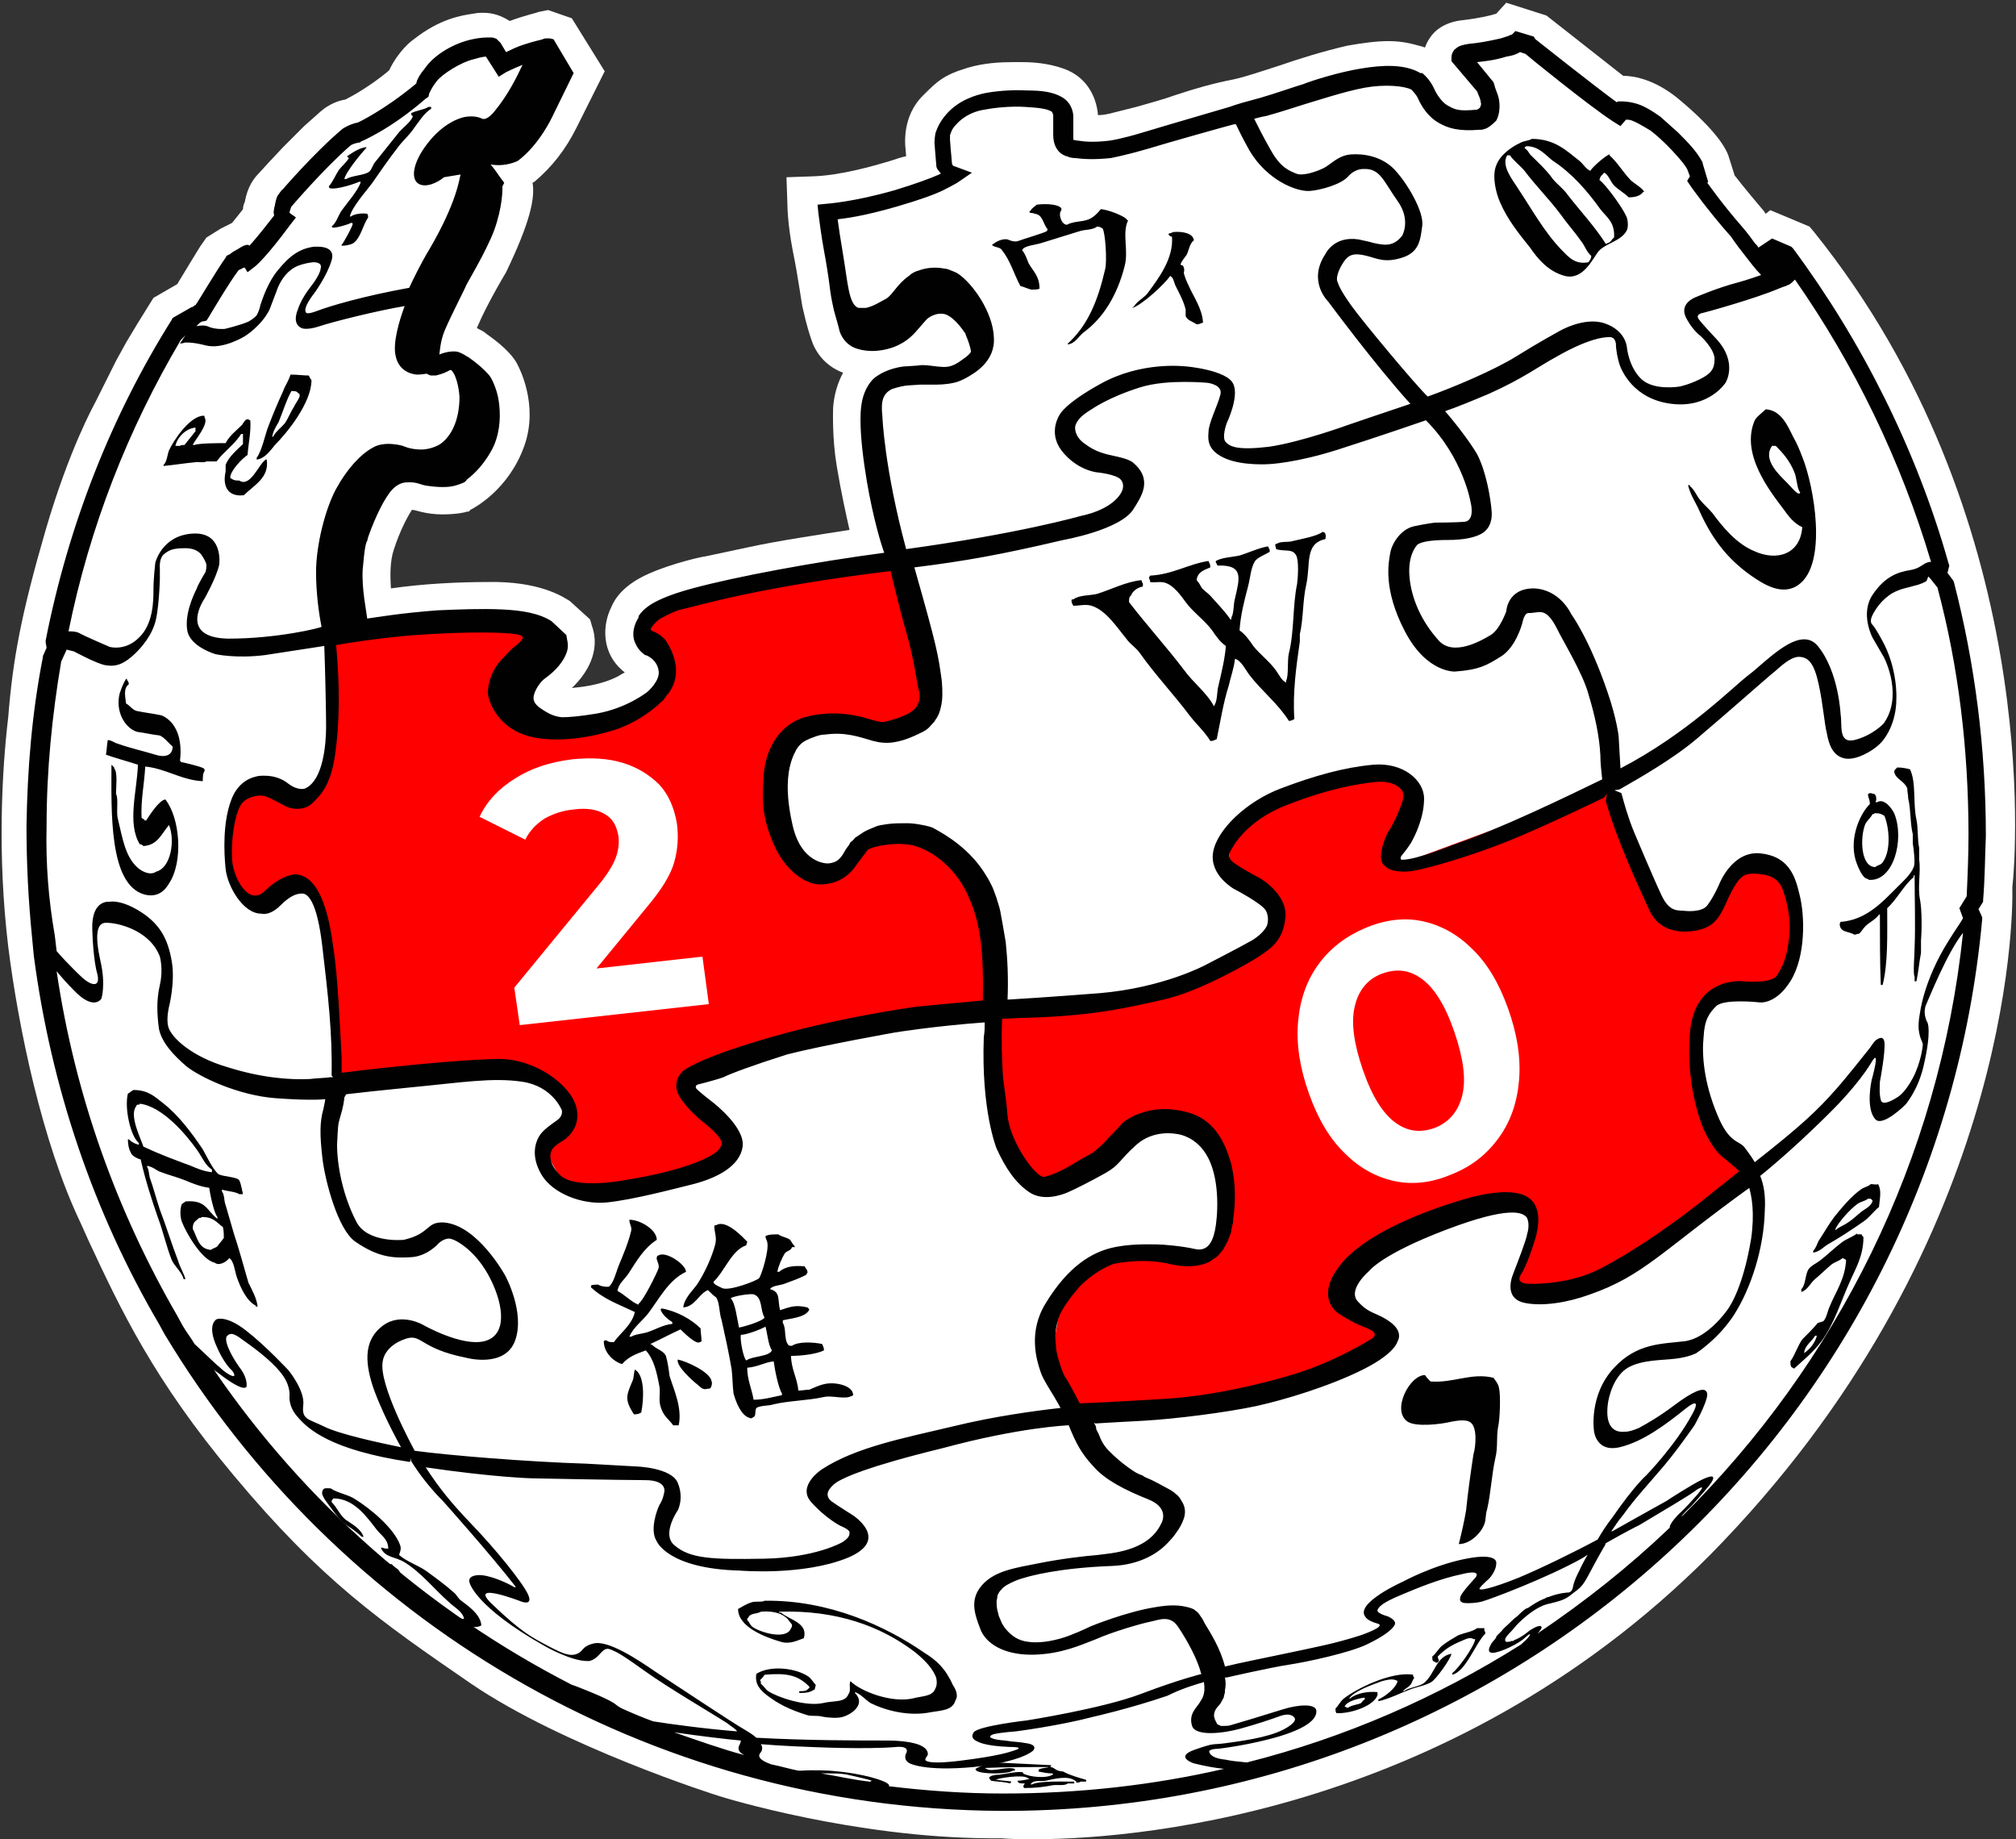
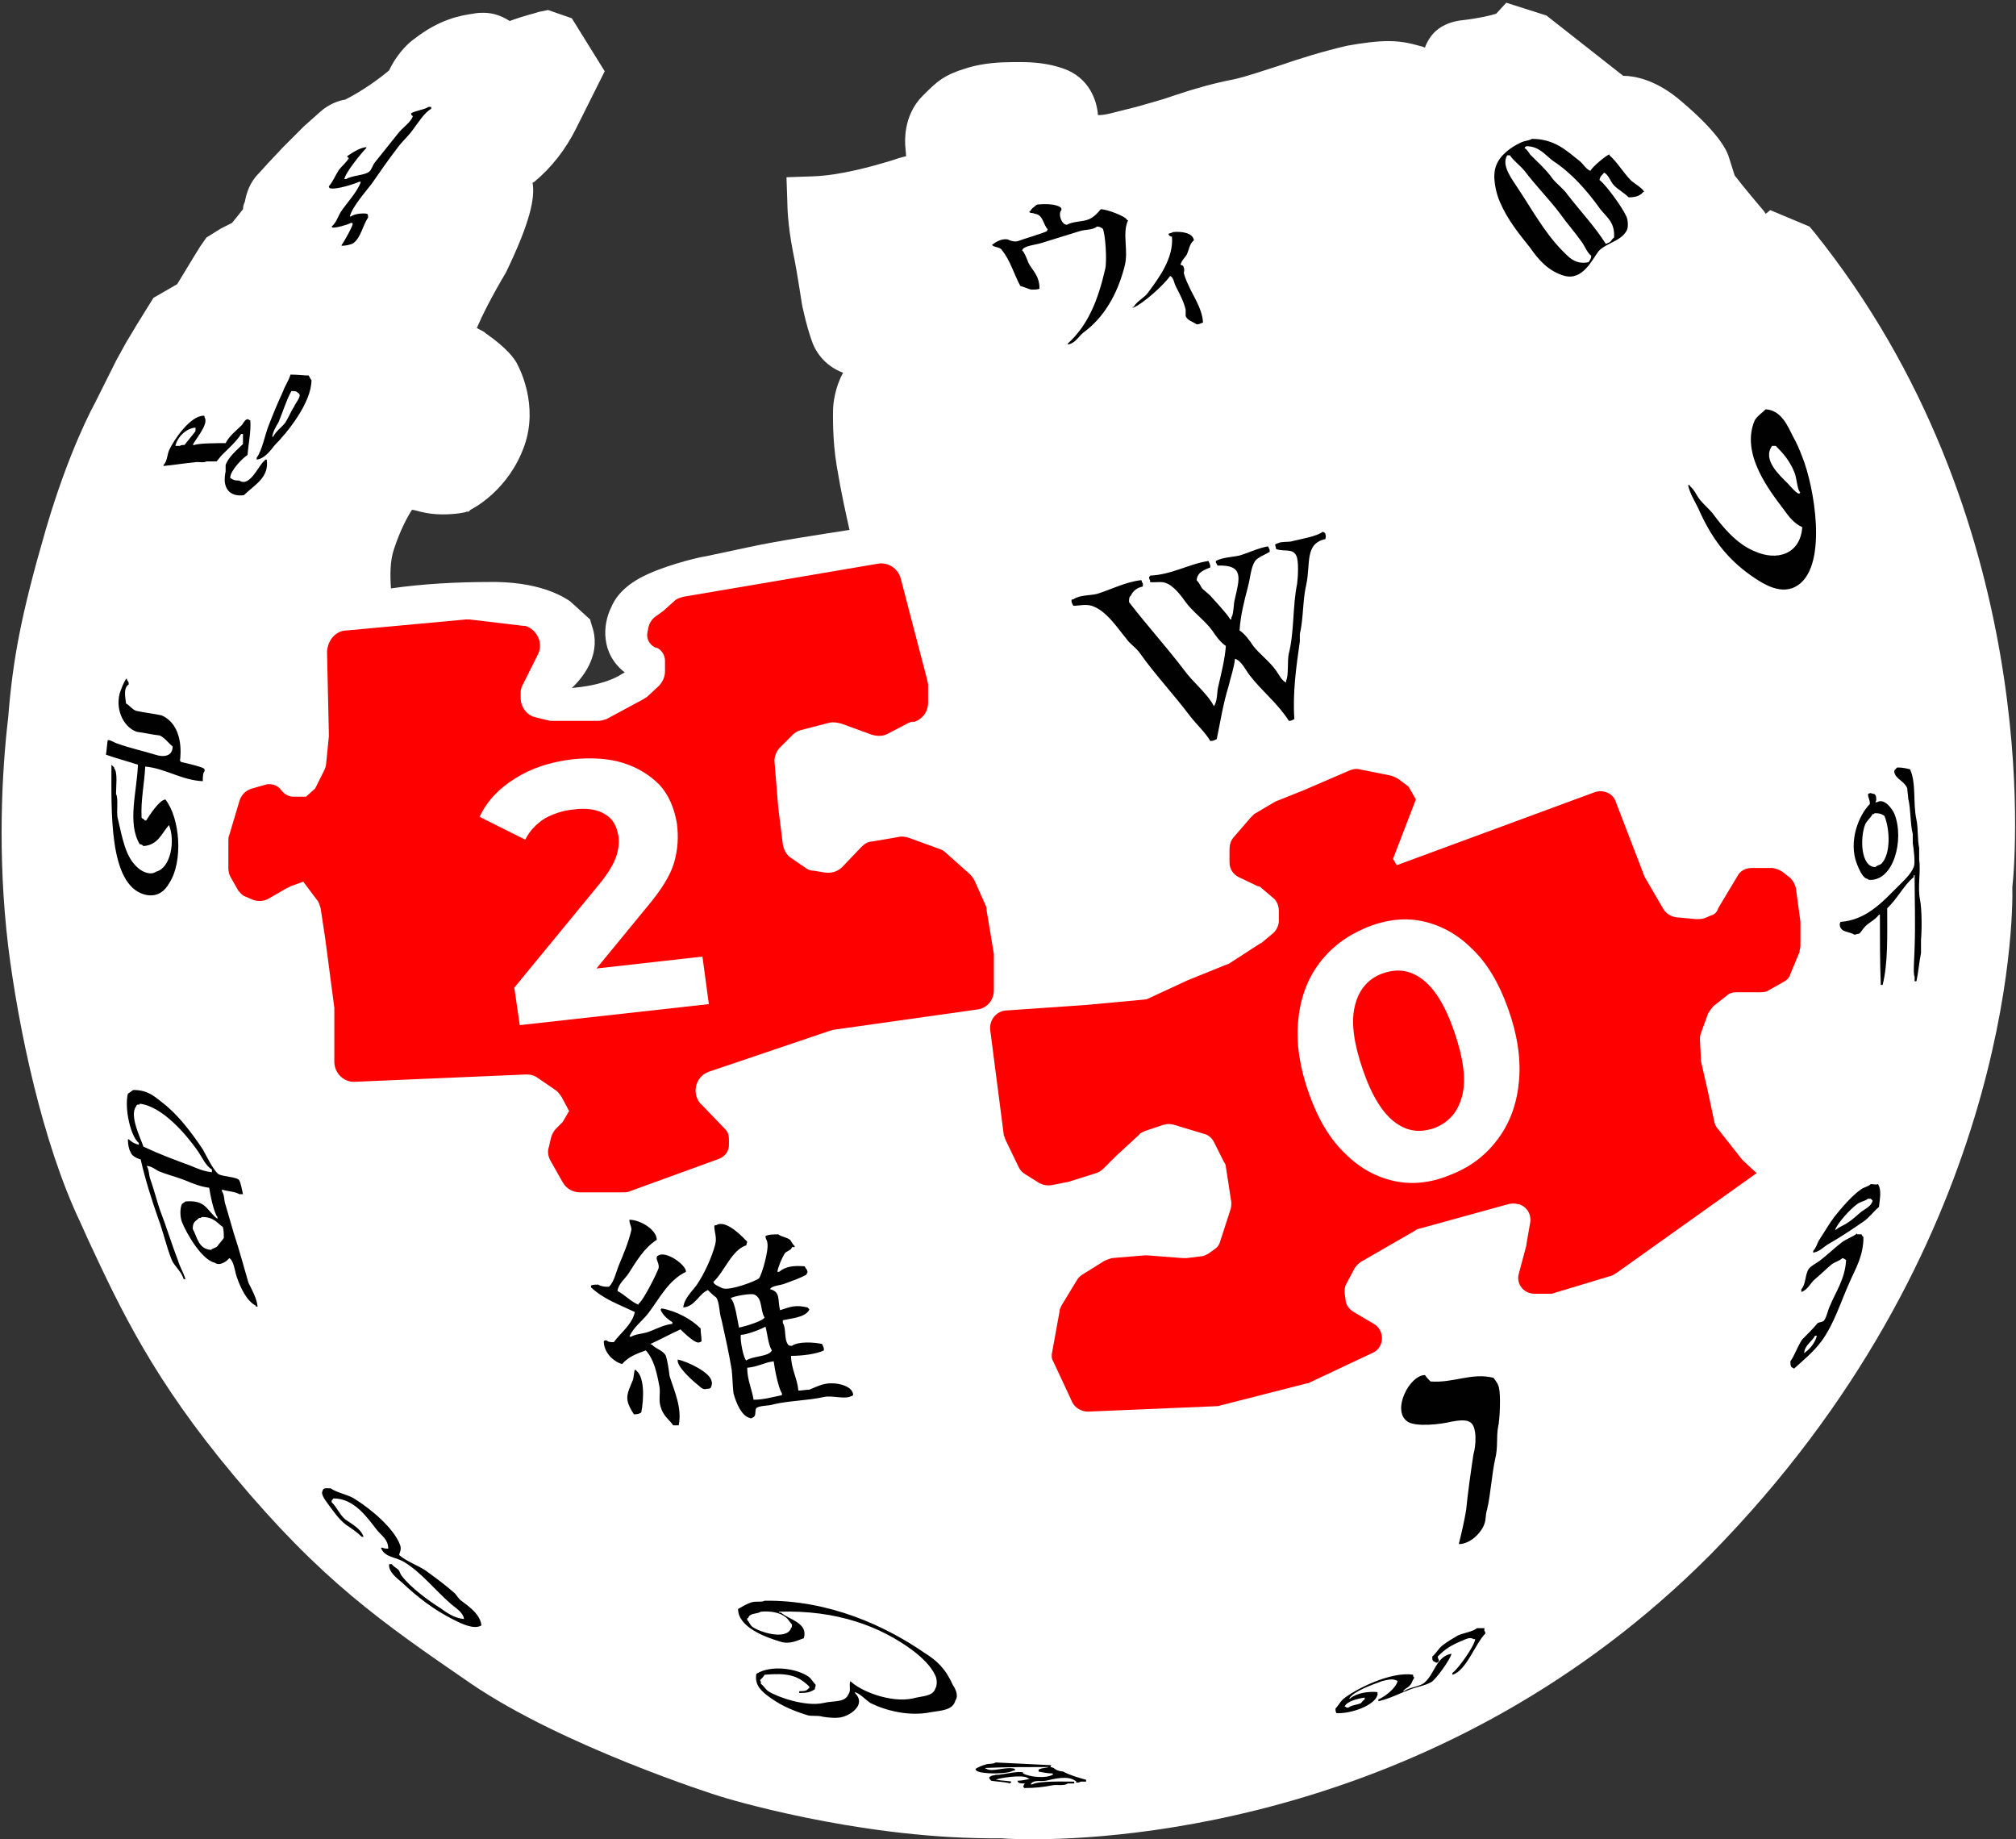
<svg xmlns="http://www.w3.org/2000/svg" version="1.1" id="Layer_2_00000177452963021174379960000015182548457744024464_" x="0px" y="0px" viewBox="0 0 220.7 201.3" style="enable-background:new 0 0 220.7 201.3;" xml:space="preserve">
  <rect x="0" y="0" width="220.7" height="201.3" fill="#333333" stroke="none" />
  <style type="text/css">
	.st0{fill:#FFFFFF;}
	.st1{fill:#FF0000;}
	.st2{fill:#010101;}
</style>
  <g id="Layer_1-2">
    <g>
      <path class="st0" d="M112.6,201.3c-2,0-3-0.1-3-0.1c-0.3,0-0.8,0-1.4,0c-14.7-0.1-28.8-4.4-29.4-4.6c-0.7-0.2-17.2-5.5-27.2-12.3    c-9.9-6.8-16.4-11.3-26-22.8c-8.8-10.5-12.4-18.2-15.9-25.7l-0.9-2c-4.2-8.8-6.8-21.4-7.9-30.2c-1.2-10-0.7-19.2,0-25.1    C1.4,72.2,2.3,67.3,5,58c2.6-8.9,5.3-13.7,5.4-13.9l1.1-2.2l1.2-2.4l1.1-2l1.2-2l1.8-2.9l2.6-1.5l1.7-2.8l0.8-1.3l0.7-1    c0,0,0.8-0.5,1.6-1c0.4-0.2,0.8-0.4,1.2-0.6c0.4-0.5,0.9-1.1,1.2-1.5c0-0.3,0.1-0.6,0.2-0.8c0.3-1.7,1-2.6,1.6-3.2l1-1.1l1.6-1.7    l2.3-2.3l1.8-1.6c0.9-0.8,2-1.2,2.7-1.3c2-1,4-2.5,4.8-3.2c1-2.1,2.4-3.2,2.7-3.4c2.8-2.2,5.1-2.6,6.5-2.8    c0.5-0.1,0.8-0.1,1.1-0.1c1.2,0,2.1,0.4,2.9,0.9c1.6-0.6,3-0.9,3.2-1l1-0.2L62.6,2l3.6,5.8L63.1,14c-1.2,2.4-2.7,4.3-4.6,5.9    c-0.1,0-0.1,0.1-0.2,0.1c0.3,1.7-0.3,4.4-2.9,9.8c-1.6,2.7-2.6,4.7-3.2,6.1c0.3,0.2,0.7,0.3,1,0.6c2.3,1.6,3.2,2.8,3.5,3.5    c0.1,0.2,2.3,4.3,0.7,8.8c-1.7,4.8-5.5,6.8-5.9,7L51.3,56L51.1,56c-0.2,0.1-1.2,0.3-2.7,0.3c-0.8,0-1.6-0.1-2.4-0.3    c-0.4-0.1-0.7-0.2-0.9-0.2c-0.4,0.6-1.3,2.2-2,4.4c-0.4,1.2-0.4,2.8-0.3,4.2c3.5-0.5,7.2-0.7,10.8-0.7h0.8c5.2,0.1,7.5,1.8,8,2.1    l2.2,2l0.2,0.7c1,2.8-0.6,5.3-2.2,6.8c1-0.1,3.2-0.3,5.1-1.3c0.3-0.2,0.5-0.3,0.7-0.4c-2.7-2.1-2.4-5.3-1.5-7.1    c0.4-1,1.4-2.5,4.1-3.7c2.7-1.2,6-1.9,6.2-1.9l4.7-1c3.2-0.7,7.9-1.4,11.1-1.9c-0.4-1.8-0.9-4-1.4-7c-0.5-3-0.4-5.9-0.4-6.1    c0-0.7,0.2-2.5,1.1-4.1c-2.1-0.8-3.1-2.4-3.5-3.7c-0.2-0.6-0.5-1.5-0.9-3.3c-0.1-0.2-0.5-3.4-1.1-6.3c-0.6-3.1-0.6-5.1-0.6-5.2    l-0.1-2.9l2.9-0.1c3-0.1,6.5-1.1,8.5-1.7c0.6-0.2,1.2-0.4,1.7-0.5l-0.1-1.2c0-0.2-0.3-3.2,1.9-5.4c1.6-1.6,2.3-2.3,5-3.1    c1.7-0.5,3.5-0.6,4.8-0.6c0.6,0,0.9,0,0.9,0h0.2c1.1,0,2.8,0.1,4.5,0.7c2.9,1,3.7,3.6,3.8,5.1c0.8,0,1.4-0.2,2.6-0.5l1.6-0.4    c1.4-0.4,2.9-0.8,4.3-1.3c2.1-0.7,4.2-1.3,6.3-1.7c1.4-0.3,3.1-0.9,5-1.5c2.3-0.8,4.9-1.6,7.5-2.2c1.7-0.3,3.2-0.5,4.5-0.5    c1.8,0,2.9,0.4,3.7,0.6c0.1,0,0.2,0.1,0.3,0.1c0.1-0.3,0.3-0.7,0.5-1c0.5-0.8,1.6-1.8,3.7-2c1.7-0.2,3-0.5,3.6-0.7l1.1-1.2    l4.4,1.4l8.4,6.6c1.2,0,3.4,0.4,5.9,2.4c3.4,2.8,5.3,5.1,5.7,6.6l0.6,1.9c1,1.3,2.6,3.2,3.2,3.9l0.2,0.3l0.5-0.4l4.3,1.8l0.5,0.6    c25,31.1,22.1,68.3,21.7,71.7c0.1,3.4-0.2,39.7-33.1,73.1C158.3,199.2,122.7,201.4,112.6,201.3L112.6,201.3z" />
      <g>
        <path class="st1" d="M108.4,112.7c-0.1-1,0.6-2,1.7-2.1l8.7-0.6l6.5-0.6c0.2,0,0.4-0.1,0.6-0.2l4.1-1.9l4.2-1.7     c0.1,0,0.2-0.1,0.3-0.1l3.4-2.2c0.1,0,0.1-0.1,0.2-0.1l1.2-1c0.4-0.3,0.7-0.9,0.7-1.4v-1.1c0-0.5-0.2-1.1-0.6-1.4l-1.3-1.1     c-0.1-0.1-0.2-0.2-0.4-0.2l-2.1-1c-0.6-0.3-1-0.9-1-1.6l0-1.4c0-0.5,0.1-0.9,0.4-1.3l1.9-2.2c0.1-0.1,0.3-0.3,0.4-0.4l2.2-1.3     c0.1,0,0.1-0.1,0.2-0.1l3-1.2l5.1-2.2c0.3-0.1,0.7-0.2,1-0.1l3.5,0.7c0.3,0.1,0.5,0.2,0.7,0.3l1.2,0.9l0.8,1.4l-2.5,6.5l0.4,0.7     l21.7-8c0.9-0.3,2,0.1,2.3,1.1l3,7.8c0,0.1,0.1,0.2,0.1,0.3l2.1,3.6c0.3,0.5,0.8,0.8,1.4,0.9l2.2,0.2c0.3,0,0.6,0,0.9-0.1     l0.7-0.3c0.4-0.1,0.7-0.4,0.8-0.8l2.1-3.5c0.3-0.6,0.9-0.9,1.6-0.9h2.1c0.4,0,0.9,0.2,1.2,0.4l0.9,0.7c0.3,0.3,0.5,0.7,0.6,1.1     l0.5,3.7c0,0.1,0,0.2,0,0.3v2.3c0,0.2-0.1,0.5-0.1,0.7l-1,2.4c-0.1,0.4-0.4,0.7-0.8,0.9l-1.6,0.9c-0.3,0.2-0.6,0.2-0.9,0.2h-2.6     c-0.4,0-0.8,0.1-1.1,0.4l-1.4,1.1c-0.2,0.2-0.4,0.5-0.6,0.8l-0.8,2.2c-0.1,0.2-0.1,0.5-0.1,0.7l0.1,2c0,0.1,0,0.2,0,0.3l0.8,3.5     l0.7,3.3c0.1,0.3,0.2,0.5,0.4,0.7l2.6,3.3c0.1,0.1,0.1,0.1,0.2,0.2l1.4,1.3L177,139.3c-0.2,0.1-0.3,0.2-0.5,0.3l-6.3,1.9     c-0.2,0.1-0.4,0.1-0.5,0.1h-1.7c-1.2,0-2.1-1.1-1.7-2.3l0.8-3c0,0,0-0.1,0-0.1l0.4-2.3c0.2-0.9-0.3-1.8-1.2-2.1l-0.1,0     c-0.3-0.1-0.7-0.1-1.1,0l-9.8,2.7c-0.1,0-0.3,0.1-0.4,0.2l-5.9,3.4c-0.3,0.2-0.5,0.4-0.7,0.7l-0.9,1.7c-0.2,0.3-0.2,0.7-0.2,1     l0.1,0.7c0,0.6,0.4,1.1,0.9,1.4l2.2,1.3c0.9,0.5,1.2,1.8,0.5,2.7l0,0c-0.2,0.2-0.4,0.4-0.7,0.5l-6.8,3.2     c-0.1,0.1-0.2,0.1-0.3,0.1l-9.4,2.4c-0.1,0-0.2,0.1-0.4,0.1l-14.2,0.6c-0.7,0-1.4-0.4-1.7-1l-2.1-4.5c-0.2-0.3-0.2-0.7-0.1-1.1     l0.8-4.4c0-0.2,0.1-0.4,0.2-0.6l1.7-2.8c0.1-0.2,0.4-0.5,0.6-0.6l2.4-1.5c0.2-0.1,0.5-0.2,0.8-0.3l3.6-0.3c0.1,0,0.2,0,0.3,0     l3.9,0.3c0.1,0,0.3,0,0.4,0l1.6-0.2c0.3,0,0.6-0.2,0.8-0.3l0.7-0.5c0.3-0.2,0.5-0.5,0.6-0.9l1.1-3.4c0.1-0.3,0.1-0.5,0.1-0.8     l-0.6-3.9c0-0.2-0.1-0.4-0.2-0.5l-1.1-2.2c-0.2-0.4-0.6-0.8-1.1-0.9l-3.3-1c-0.4-0.1-0.7-0.1-1.1,0l-2.1,0.7     c-0.2,0.1-0.5,0.2-0.6,0.4l-2.5,2.3l-1.4,1.4c-0.2,0.2-0.5,0.4-0.8,0.5l-3.2,1c0,0-0.1,0-0.1,0l-1.5,0.3c-0.5,0.1-1,0-1.4-0.2     l-1.6-1c-0.3-0.2-0.5-0.4-0.7-0.8l-1.4-2.9c-0.1-0.2-0.1-0.4-0.2-0.5L108.4,112.7L108.4,112.7z" />
        <path class="st1" d="M38,69l13-1.2c0.1,0,0.3,0,0.4,0l5.9,0.7c0.1,0,0.1,0,0.2,0l0,0c1.3,0.4,2,1.9,1.4,3.1L57.2,75     c-0.1,0.2-0.2,0.5-0.2,0.7v0.7c0,1,0.7,1.9,1.6,2.1l1.2,0.3c0.2,0,0.3,0.1,0.5,0.1l5.1,0c0.4,0,0.7-0.1,1-0.2l3.9-2.1     c0.2-0.1,0.3-0.2,0.5-0.3l1.3-1.2c0.4-0.4,0.7-1,0.7-1.6v-1.2c0-0.6-0.4-1.2-0.9-1.4l-0.1,0c-0.7-0.3-1.1-1-0.9-1.8l0.1-0.5     c0.1-0.4,0.3-0.7,0.6-1l1.1-0.8c0,0,0.1-0.1,0.1-0.1l1-0.9c0.3-0.3,0.7-0.4,1.1-0.5l21.2-3.6c1.1-0.2,2.2,0.5,2.5,1.6l2.9,11.1     c0,0.2,0.1,0.3,0.1,0.5l0,2c0,1-0.6,1.8-1.5,2.1L99.8,79c-0.1,0-0.2,0.1-0.3,0.1l-2.3,1.2c-0.5,0.3-1.2,0.3-1.8,0.1l-3.3-1.2     c-0.4-0.1-0.8-0.2-1.3-0.1l-3.1,0.8c-0.4,0.1-0.7,0.3-1,0.6l-1.3,1.3c-0.4,0.4-0.7,1.1-0.6,1.7l0.4,4.9l0.5,4     c0.1,0.6,0.4,1.2,0.9,1.5l1.6,1.1c0.3,0.2,0.5,0.3,0.9,0.3l1.2,0.2c0.7,0.1,1.4-0.1,1.9-0.6l2.1-2.2c0.3-0.3,0.7-0.6,1.2-0.6     l2.9-0.5c0.4-0.1,0.7,0,1.1,0.1l3.3,1.2c0.3,0.1,0.5,0.2,0.7,0.4l2.7,2.4c0.2,0.2,0.4,0.5,0.5,0.7l1.2,2.7     c0.1,0.2,0.1,0.3,0.1,0.5l0.8,4.8c0,0.1,0,0.3,0,0.4l0,3.6c0,1.1-0.8,2-1.9,2.1l-15.6,2.2c-0.1,0-0.3,0.1-0.4,0.1l-13.3,4.5     c-1.4,0.5-1.9,2.2-1,3.4l0.2,0.2c0,0,0.1,0.1,0.1,0.1l2.5,2.6c0.3,0.3,0.4,0.7,0.4,1.1v0.6c0,0.7-0.4,1.2-1,1.5l-9.9,3.6     c-0.2,0.1-0.5,0.1-0.7,0.1l-4.7,0c-0.8,0-1.5-0.4-1.9-1.1l-1.3-2.3c-0.3-0.5-0.4-1.1-0.2-1.6l0.2-0.9c0.1-0.4,0.3-0.8,0.6-1.1     l0.7-0.7l0.7-1.2l-0.8-1.5c-0.2-0.3-0.4-0.6-0.7-0.8l-1.9-1.3c-0.4-0.3-0.8-0.4-1.3-0.4l-18.7,0.8c-1.2,0.1-2.3-0.9-2.3-2.2v-5.6     c0-0.1,0-0.2,0-0.3l-1-7.6l-0.5-3.3c-0.1-0.3-0.2-0.7-0.4-0.9l-1.5-2l-1.4,0.5c-0.1,0.1-0.2,0.1-0.4,0.2l-1.9,1.1     c-0.6,0.4-1.4,0.4-2,0.1l-0.7-0.3c-0.3-0.1-0.5-0.4-0.7-0.6l-0.8-1.4c-0.2-0.3-0.3-0.7-0.3-1.1V92c0-0.2,0-0.4,0.1-0.6l1.1-3.7     c0.2-0.7,0.7-1.2,1.4-1.4l1.4-0.4c0.6-0.2,1.4,0,1.8,0.6l0,0c0.3,0.4,0.8,0.7,1.3,0.7h1.4l1-0.9l1-2c0.1-0.2,0.2-0.5,0.2-0.7     l0.3-3c0-0.1,0-0.2,0-0.3l-0.2-9C35.9,70,36.8,69,38,69L38,69z" />
        <g>
-           <path id="path3930" class="st2" d="M165.9,3.4l-0.4,0.4c0,0,0,0-0.1,0c-0.1,0.1-0.5,0.2-1.1,0.4c-1.3,0.3-2.4,0.5-3.5,0.6      c-0.6,0.1-1.1,0.2-1.4,0.5c-0.2,0.1-0.3,0.3-0.4,0.5c-0.1,0.2-0.1,0.5-0.1,0.5v0.4l2.8,3.3c0.2,0.5,0.4,0.9,0.4,1.2      c0.1,0.2,0,0.4-0.1,0.6c-0.1,0.1-0.3,0.2-0.3,0.2c-2.1,0.2-2.4,0-3.3-0.5c-0.5-0.3-1.1-1.1-1.4-1.8c-0.5-1.1-1.3-1.7-1.3-1.7      L155.6,8l-0.1,0c-1.7-1-4.1-0.9-6.5-0.5c-2.5,0.4-5.6,1.4-6.3,1.7l0,0c-0.4,0.1-3.3,1.1-4.7,1.5c-1.5,0.4-2.6,0.7-3.4,1      c-1,0.3-7.2,2.1-9.5,2.8c-2.3,0.7-3.6,0.9-3.7,0.9c-1.7,0.2-2.7,0.1-3.3,0c-0.3,0-0.5-0.1-0.6-0.1c-0.1,0,0,0,0,0l0,0l0-0.1v0      l0-2.5v0c0,0,0-1.4-1.3-2.1c-0.9-0.5-2-0.7-3.8-0.7l0,0c-1.8-0.1-3.6,0.1-4.6,0.3c-0.9,0.2-2.8,0.7-4.2,2.3      c-0.7,0.8-1,1.5-1.2,2.1c-0.1,0.6-0.1,1.1-0.1,1.1v-0.1c0,0,0.1,1.4,0.2,2.5l0,0c0,0.4,0.3,0.6,0.5,0.9c-0.1,0.1-0.1,0-0.2,0.1      c-0.9,0.4-2.5,1-4.8,1.7c-4.5,1.3-7.5,1.5-7.5,1.5l-1,0.1l0.1,1c0.1,0.7,0.3,2.4,0.6,4c0.3,1.6,0.5,3,0.5,3c0,0,0.1,0.7,0.2,1.5      c0.1,0.8,0.3,1.6,0.4,2.1c0.2,0.7,0.6,2.1,0.6,2.2c0,0,0.3,1.2,1.5,1.8c1.1,0.5,2.7,0.6,4.4,0l0,0c1.6-0.6,2.3-1.5,2.9-2.2      c0.6-0.7,0.8-0.9,0.8-0.9c0,0,0.9-0.8,2-0.5c1.1,0.4,2.1,2,2.1,2l0.1,0.1l0,0.1c0,0,0.5,1.1,0.6,1.9c-0.1,0.2-0.4,0.5-1,0.9      c-1.2,0.9-1.8,0.8-2.8,0.7c-0.9-0.1-1.3-0.2-2-0.1l0.1,0l-1.5,0.1h-0.1c-1.8,0.2-2.9,1-2.9,1c-0.7,0.4-1.2,1.2-1.5,2      c-0.3,0.8-0.4,1.8-0.4,2.8c0,2,0.3,4.4,0.7,6.8c0.7,4.1,1.6,7,1.9,7.8c-7.6,1-16.2,2.6-21,3.9l0,0c-2.6,0.7-4.1,1.4-4.9,2      c-0.4,0.3-0.7,0.6-0.9,0.9c-0.1,0.1-0.1,0.2-0.1,0.3c-0.7,1.1-0.7,2.2-0.3,2.9c0.3,0.7,0.9,1.1,0.9,1.1l0.1,0.1l0.1,0      c0,0,1.2,0.4,1.4,1.7l0,0c0.2,1.1-1.2,2.3-1.2,2.3l0,0l0,0c0,0-2.2,1.8-5.6,2.4c-1.8,0.3-3,0.4-3.8,0.4      c-0.9-0.1-1.5-0.4-2.5-1.1c-0.6-0.5-0.7-0.9-0.5-1.5c0.2-0.6,0.7-1.3,1.1-1.6c1.4-1,2.1-2,2.4-2.8l0,0l0,0      c0.3-0.7,0.1-1.4,0.1-1.4L62,69.5l-1.5-1.4l-0.1-0.1c-1.4-0.9-3.3-1.2-5.5-1.3c-2.2-0.1-4.7,0-7,0.1c-4.1,0.3-6.9,0.8-7.7,0.9      c-0.1-0.9-0.6-3.2-0.5-5.3c0.1-1.2,0.2-2.1,0.3-2.6s0.2-0.6,0.2-0.6l0,0l0.1-0.4l0,0c0,0,1-3,2.3-4.8l-0.2-0.1l0.2,0.1      c0,0,0.7-1.1,1.8-1.2c1.4-0.1,1.5,0.3,2.6,0.4c1.5,0.2,2.4,0.1,3-0.1c0.3-0.1,0.6-0.2,0.8-0.3c0.2-0.1,0.3-0.3,0.3-0.3      c2.1-1.6,3-3.8,3-3.8c0.7-1.7,0.7-3.4,0.5-4.8c-0.1-0.7-0.3-1.3-0.5-1.8c-0.2-0.5-0.4-0.9-0.7-1.2l0,0l0,0      c-0.8-0.9-2.2-1.9-2.3-1.9l0,0c0,0-0.4-0.3-1-0.5c-0.5-0.1-1.3,0-2,0.3c0.1-0.9,0.2-1.8,0.7-2.9c0.7-1.6,2.2-4.5,2.2-4.6l0,0      l0,0c0-0.1,2.2-3.7,3.1-6.1c0.9-2.5,0.9-4.4,0.9-4.4v-0.4L55.2,20c0,0-0.4-0.5-0.8-1.1c-0.3-0.4-0.5-0.7-0.7-0.9      c1.7,0.3,3-0.4,3-0.4l0,0l0,0c2.4-1.8,3.8-4.9,3.8-4.9v0l2.3-4.7l-2.2-3.7l-0.4-0.1c0,0-0.1,0-0.2,0c-0.1,0-0.1,0-0.2,0      c-0.1,0-0.2,0-0.4,0.1c-0.3,0.1-0.9,0.2-1.8,0.5c-1.3,0.4-1.7,0.7-2.2,0.9l-0.6-1l-0.2-0.2l0,0c0,0-0.1-0.1-0.2-0.2      s-0.1-0.1-0.2-0.1c-0.2-0.1-0.3-0.1-0.6-0.1c-0.4,0-1,0-1.9,0.2c-1.9,0.4-4.1,1.6-5.2,3.2c-0.5,0.6-0.8,1.1-0.9,1.5      c0,0.1,0,0.1-0.1,0.2c-3.5,2.9-6.3,4.2-6.3,4.2c-1,0.2-1.7,0.7-1.7,0.7h0l0,0c-3.1,2.6-6.7,6.8-6.7,6.8l0.2-0.2      c0,0-0.2,0.1-0.3,0.3c-0.1,0.1-0.2,0.3-0.3,0.4c-0.2,0.4-0.2,0.6-0.3,1c0,0.2-0.1,0.3-0.1,0.5s-0.1,0.2,0,0.6c0,0.1,0,0,0,0.1      c-1.7,2.2-2.6,3.2-2.7,3.3c0,0-0.1-0.1-0.1-0.1h-0.1l-0.1,0c-0.5,0.1-0.8,0.4-1.2,0.6c-0.4,0.2-0.6,0.4-0.6,0.4L24.8,28      l-0.1,0.2c-1,1.4-3,4.8-3.3,5.2c-0.1,0-0.2,0.1-0.3,0.2l-0.1,0l-2.1,1.2l-0.1,0.2C12.2,45.5,7.5,57.4,5,70.1l0,0.2l0.1,0.6      l-0.4,0.9l0,0.1C3.5,78,3,84.1,2.9,90.4c0,4.1,0.2,8.1,0.6,12.1l0,0l0.2,2.1l0,0c1.9,14.5,6.6,28.2,13.7,40.3l0.6,1.1l0,0      c18.7,31.1,52.7,52,91.6,52.2c56.1,0.2,102.4-42.7,107.4-97.6l0-0.2l-0.4-0.9l0.5-0.8l0-0.2c0.2-2.3,0.2-4.7,0.3-7      c0-9.6-1.2-18.9-3.5-27.8l-0.1-0.2l-0.6-0.8l0.2-0.8l-0.1-0.3c-3.5-12.4-9.5-24.3-17-34.4l-0.2-0.2l-2.1-0.9l-0.9,0.6l-0.6,0.4      c-0.1-0.2-0.2-0.3-0.4-0.5c-0.7-1-1.4-1.8-1.4-1.8l0,0l0,0c-2.1-2.4-3.5-4.4-3.8-4.8l0.1-0.1l-0.6-2l0-0.1      c-0.6-1.2-1.7-2.3-2.7-3.3c-1-0.9-1.9-1.7-1.9-1.7l0,0l0,0c0,0-1.2-0.9-2.2-1.3c-1-0.4-2-0.4-2-0.4l-0.5,0l-0.1,0.1      c-2.6-1.9-8.9-6.9-8.9-6.9L167.9,4L165.9,3.4L165.9,3.4z M166.4,5.7l0.6,0.2c0.2,0.2,7.1,5.8,9.6,7.4l0.8,0.5l0.6-0.7      c0.3,0,0.5,0,0.9,0.2c0.5,0.2,1.8,1,1.8,1c0,0,0.8,0.6,1.7,1.5c0.9,0.9,1.9,2,2.3,2.7l0.3,0.8l-0.3,0.5l0.4,0.6      c0,0,1.9,2.7,4.4,5.5c0,0,0.6,0.9,1.4,1.9c0.7,0.9,1.3,1.7,1.9,2.3c-0.6,0.2-1.4,0.5-2.5,0.8c-2.3,0.6-4.6,1.6-4.6,1.6      s-1.8,0.6-1.2,2.1c0.7,1.5,1.7,2.2,1.7,2.2s1.5,1.4,1.5,2.5c0,1.1-0.4,1.6-1.6,2.2c-1.2,0.6-2.2,0.8-2.2,0.8s-2.8,0.5-4.2-0.8      c-1.4-1.3-1.6-3.5-1.6-3.5s-0.1-1.8-2.4-2.6c-2.3-0.8-5.1,0.9-5.1,0.9s-2.2,1.2-4.6,2.7c-2.4,1.5-6.9,3.4-9.7,4.4l-0.5,0.4      l0.5-0.4c-1.2-1.1-7.2-8.3-8.4-10c-1.2-1.7-1.3-2.1-1.5-2.6c-0.2-0.6,0.4-1.8,0.9-2.4c0.5-0.6,1.1-0.7,2.3-0.4      c1.2,0.3,2,0.8,3.9,0.2c1.9-0.6,2-2,2.2-3.5c0.2-1.5-1.6-4.6-3-6.1c-1.4-1.5-3.4-1.8-4.8-1.7c-1.4,0.1-2.2,1.1-3,1.5      c-0.8,0.4-2.3,0.9-3,0.6c-0.7-0.3-1.7-0.6-2.8-2.6c-0.8-1.4-1.4-2.6-1.8-3.4c0.4-0.1,0.7-0.2,1.3-0.3c1.5-0.4,4.2-1.3,4.9-1.5      l0,0c0.4-0.1,3.7-1.2,5.9-1.6l0,0c2.2-0.4,4.3-0.2,5.1,0.2c0.1,0.1,0.5,0.5,0.7,0.9c0.4,0.9,1.1,2.1,2.4,2.8l0,0l0,0      c0.9,0.5,2,0.9,4.4,0.7c0.1,0,0.1,0,0.2,0c0.1,0,0.3-0.1,0.4-0.1c0.3-0.1,0.7-0.4,1.1-0.8l0.1-0.1l0.1-0.2      c0.3-0.7,0.3-1.5,0.2-2.1c-0.1-0.6-0.4-1.1-0.5-1.6L163.5,9l-1.8-2.2c0.9-0.1,1.9-0.2,3.2-0.6C165.6,6.1,166.1,5.9,166.4,5.7      L166.4,5.7L166.4,5.7z M53.2,6.2l1.4,2.2l0.8-0.5c0,0,0.8-0.4,1.8-0.8c-0.6,1.3-1.6,3.3-3,5c0,0-0.8,1.1-1.4,0.9      c-0.6-0.3-1.3-0.3-1.9-0.2c-0.6,0.1-2.4,0.7-4.1,2.9c-1.7,2.2-1.8,3.9-1,4.4c0.8,0.5,2.1-0.1,2.8-0.7l1.8-0.3c0,0,0,0.1,0,0.1      c-0.1,0.2-0.3,2.8-3.4,8.1c-0.8,1.3-1.8,3.3-2.2,4.2v0l0,0c-5,0.9-8.7,2-10,2.5c-1.3,0.5-1.3,0.2-1.3,0.2      c-0.4-0.5,0.9-2.1,0.9-2.1s1.4-1.9,1.9-3.6c0.4-1.3-0.8-1.5-1.5-1.5c-0.2,0-0.4,0-0.4,0c-1.6,0.2-2.7,1-4,2.6      c-1,1.2-1.6,2.9-1.9,3.8c-0.1,0.6-0.4,1.1-0.4,1.1s-0.2,0.3-0.9,0.7c-0.9,0.4-2.6,0.8-2.6,0.8s-1.1,0.1-1.9-0.3      c-0.3-0.1-0.7-0.1-1.2,0l0.1-0.1c0,0,0.1-0.1,0.2-0.2c0.1-0.1,0.3-0.2,0.3-0.2l0.5-0.1l0.2-0.3c0,0,2.3-3.9,3.3-5.2      c0.1-0.1,0.2-0.1,0.4-0.2c0.1-0.1,0.1-0.1,0.3-0.1l0.3,0.5l0.9-0.7c0,0,1.2-1,3.7-4.4v0l0.7-0.9l-0.7-0.5c0,0,0-0.1,0-0.1      c0.1-0.3,0.2-0.7,0.2-0.5c0,0,0,0,0-0.1l0.1-0.1c0,0,3.6-4.2,6.4-6.6c0,0,0.3-0.2,0.9-0.3h0.1l0.1-0.1c0,0,3.2-1.3,7.1-4.7      l0.3-0.2l0.1-0.4c0,0,0,0,0.1-0.2c0.1-0.2,0.3-0.6,0.7-1.1c0.6-0.8,2.7-2.1,4-2.4C52.8,6.2,53.1,6.2,53.2,6.2L53.2,6.2L53.2,6.2      z M112.2,11.7c1.6,0.1,2.4,0.2,2.9,0.5l0,0c0.1,0,0.2,0.4,0.2,0.4l0,2.3v-0.1c0,0,0,0.4,0.1,0.8c0.1,0.4,0.4,1.1,1.1,1.4      c0.1,0,0.1,0.1,0.3,0.1c0.2,0.1,0.5,0.2,0.9,0.2c0.8,0.1,2,0.2,3.9,0h0h0c0,0,1.6-0.3,4-1c2.3-0.7,8.7-2.5,9.5-2.7      c0.1,0,0.1,0,0.2,0c0.3,0.6,0.6,1.3,1.5,2.9c1.9,3.2,5.1,4.5,6.6,4.4c1.2-0.1,3.4-0.7,4.2-1.6s1.7-0.8,1.7-0.8      c1.8-0.1,2.2,1.4,3.7,3.5c1.5,2.1,0.5,3.8,0.5,3.8c-1,1.3-2.1,1-3.1,0.8c-0.7-0.2-0.8-0.2-1.7-0.4c-2.7-0.4-3.6,1.6-3.6,1.6      c-2,3,0.3,5.2,0.3,5.2s5.1,6.9,9,11.2c-3,1-6.8,2.3-6.8,2.3s-5.2,1.9-8.7,2.4c-3.4,0.4-4.2,0-4.7-0.5c-0.5-0.5,0.1-2.1,0.1-2.1      s1.4-2.9,0.7-4.3c-0.7-1.5-5.1-1.9-5.2-1.9c-0.1,0-4.8-0.6-9.3,1.9c-4,2.2-4.5,3.4-4.5,3.4s-1.3,1.9,0.2,3.9      c1.7,2.2,3.9,2.4,3.9,2.4s2.1,0.2,2.6,0.8c0.5,0.6,0.1,1.3,0.1,1.3s-0.7,1.9-4.6,2.7c0,0-6.6,1.9-19,3.6      c-2.4-8.9-2.6-14.5-2.6-14.5c-0.2-1.8,0.1-2.5,1-3c0.3-0.1,0.9-0.3,1.6-0.4l1.5-0.1h0c0.2,0,0.5,0,0.8,0c0.2,0,0.2,0,0.6,0l0,0      c0.6,0,1.4,0,2.3-0.2c0.5-0.1,0.9-0.3,1.3-0.5c0.9-0.5,3.3-1.8,3.1-4.5c-0.1-2.7-2.3-5.9-4-7c-0.2-0.1-0.4-0.2-0.7-0.3      c-0.2-0.1-0.5-0.2-0.7-0.2l0,0c-1-0.2-2-0.1-2.8,0.2c-0.4,0.1-0.8,0.3-1.1,0.6c-1.3,0.9-1.8,2.1-2.5,2.5c-0.6,0.3-1.3,0.8-2.2,1      c-0.3,0-0.6,0-0.8,0c-1.1-0.3-1.2-2.9-1.7-5.8c-0.3-1.8-0.5-3.1-0.6-3.9c0.8-0.1,2.7-0.3,6.5-1.4c2.4-0.7,4.1-1.3,5.1-1.8      c1-0.5,1.5-0.8,1.5-0.8l1.6-1.1l-1.9-0.7c0,0-0.3,0-0.3-0.5c-0.1-1-0.2-2.4-0.2-2.4v-0.1l0-0.1c0,0,0,0,0-0.3      c0.1-0.3,0.2-0.7,0.7-1.2c1-1.1,2.3-1.5,3.1-1.6C108.8,11.8,110.6,11.6,112.2,11.7L112.2,11.7L112.2,11.7z M25,69.9      c-5.6-0.1-2.6-4.4-2.6-4.4s1.3-2.3,1.6-3.7c0,0,0.5-3.6-2.9-3.4c-3.4,0.2-4.1,3.2-4.1,3.2s-0.2,1.7-0.2,2.9c0,1.2,0,3.8-1.6,5.3      c-1.5,1.5-3.2,1-3.2,1s-2.8-1.2-3.3-1.5c-0.4-0.2-0.8-0.2-1.2-0.2C9.8,57.7,14,47,19.8,37.2l0.5-0.5l-0.6,0.9      c0.3,0,0.5-0.1,0.5-0.1s0.8-0.1,2.3,0.3c1.9,0.5,4.3-1,4.3-1s1.8-1.1,2.7-2.9l0.8-2.1c0,0,0.6-2,2.3-2.7c0,0,0.7-0.3,1.7-0.4      c1.1,0,0.8,0.7,0.8,0.7S35.1,30,34,31.4c-1.1,1.4-1.4,2.5-1.4,2.5s-0.7,1.5,0.4,2c0,0,0.5,0.3,2-0.2c1.5-0.5,6.3-1.7,9.3-2.2h0      l0,0c-0.6,1.6-1.3,4-1,5.4c0.4,2.1,2.4,2.1,2.4,2.1s0.4,0,1-0.1l0.2,0.1c0,0,0.2,0.1,0.3,0.1c0.1,0,0.3,0,0.5,0      c0.4-0.1,0.8-0.2,1.4-0.5c0.1-0.1,0.2-0.1,0.3-0.1c0.7,0.7,0.9,2.6,0.9,3c0,0.5,0,3.6-2.1,5.1c0,0-0.9,0.6-2.1,0.6      c-1.2,0-2-0.4-2-0.4s-2-0.6-3.3,0.2c-1.3,0.7-2.8,2.3-4,4.5c-1.2,2.2-2.2,6.2-2.2,9.1c0,2.3,0.3,4.5,0.6,6      C35.2,68.7,30.4,69.9,25,69.9L25,69.9L25,69.9z M196.5,30.6c6.5,9.3,11.6,19.8,14.9,30.9c-0.1,0-0.2,0-0.2,0      c-0.8,0.2-0.9,0.7-2.1,0.9c-1.2,0.2-2.7,0.6-4.1,2.7c-1.4,2.1,0,4.7,0,4.7s0.7,1.2,1.1,1.9c0.4,0.6,2.2,4.6,0.1,7.5      c0,0-1.2,1.3-3.2,1.8c-1.8,0.4-1.3-1.7-1.5-2.8c0,0-0.2-4.7-2.5-7.5c-2-2.4-5.7,1.8-7.6,3.2c-1.7,1.3-6.7,6.4-14,10.2l-0.2-3.5      c0,0-0.2-1.9-1.2-4.8c-2-5.9-4-8.6-4-8.6s-1.2-2.7-4.1-2.8c-2.9,0-3,2.5-3,2.5s-0.7,2-1.7,2.6c-1,0.6-4.1,2.4-5.7,0.6      c-1.9-2.1-3-4.6-3.2-7s0.8-3.4,0.8-3.4s0.2-0.6,3.4-0.6c3.5,0,4.2-1.1,4.2-1.1s0.7-0.6,0.6-2c-0.1-1.4-0.6-4.4-1.6-6.3      c-0.7-1.2-2.2-3.2-3.5-4.7l-2-0.4l0,0l0.2,0.6l1.8-0.2c1.2-0.4,2.9-1.1,4.8-1.9c3.8-1.7,5.6-3.1,7.3-4c0,0,3.8-2.3,6-2.2      c0,0,0.5,0,0.6,0.7c0,0.7,0.2,1.7,0.4,2.3c0.2,0.6,1.5,3.8,5.7,4.3c4.1,0.5,5.9-2.3,5.9-2.3s1.4-2.2-1-4.8c0,0-2-2.1-2-2.3      c0,0-0.2-0.3,0.3-0.5c0.5-0.1,5.9-1.6,8.5-2.7l0.5-0.2c0,0,0.4-0.1,0.5-0.2C195.9,31.2,196.2,30.9,196.5,30.6L196.5,30.6      L196.5,30.6z M129.7,41.8c1.5,0,2.5,0.1,2.5,0.1s1.7,0.2,1.4,1.3c-0.3,1.2-1.3,3.1-1.3,4.1c-0.1,1,0,2.1,1.9,2.9      c1.9,0.8,4.7,0.6,4.7,0.6s2.9-0.1,7.6-1.6c4.7-1.5,9.6-3.2,9.6-3.2c2.2-1.3-0.3-0.8-0.3-0.9l0.3,0.9v0c4.1,4.1,4.9,9,4.9,9      s0.5,1.9-0.6,2.1c-1,0.1-3.3,0.1-3.3,0.1s-0.9,0.1-2.3,0.4c-1.4,0.3-2.4,1.8-2.6,2.9s-0.8,4,1.6,8.6s5.5,4.4,5.5,4.4      c2.7-0.2,3.5-0.7,5.1-1.7c1.5-1,2.2-3.3,2.3-3.8c0.1-0.4,0.3-0.9,0.6-0.9c0.3,0,0.2,0,1.1-0.1c0.8-0.1,1.4,0.5,2.1,1.9      c0.4,0.9,2.8,4.8,3.4,7.1c0.7,2.3,1.2,4.6,1.3,6.7c0,0.8,0.1,1.7,0.2,2.6l0,0c-3.5,1.7-11.3,5.5-16.4,7.2c0,0-3.9,1.6-5.5,1.6      c0,0-0.3,0-0.1-0.4c0.3-0.4,0.6-0.7,1.1-1.5c0.5-0.9,1.4-2.8,1.4-4.8c0-2-2.3-4-5.6-3.7c-3.2,0.3-6.4,1.2-10.1,2.6      c-3.7,1.4-7,4.5-7.4,7c-0.4,2.5,2.3,4,2.3,4s3.1,1.6,3.5,2.4c0.4,0.8,0.1,1.6,0.1,1.6s-0.3,0.8-1.6,1.6      c-1.4,0.8-5.1,2.7-5.1,2.7s-4.6,2.5-11.6,3.1c0,0-6.4,0.5-10,0.7c0,0-0.1,0-0.1,0c0.1-2.3,0-4.4-0.2-6.3l0,0      c-0.2-1.2-0.4-2.3-0.6-3.4l0,0c-0.1-0.5-0.3-1-0.4-1.4l0,0c-0.2-0.5-0.3-0.9-0.5-1.3l0,0c-0.2-0.4-0.4-0.8-0.6-1.1      c-1.7-2.9-4.4-4.5-5.7-5.2c-0.3-0.2-0.8-0.3-1.3-0.4c-0.5-0.1-1.1-0.2-1.7-0.2c-0.7,0-1.5,0-2.2,0.1c-0.5,0.1-0.9,0.1-1.3,0.3      l0,0c-0.5,0.2-1,0.4-1.3,0.6l0,0c-0.3,0.2-0.6,0.4-0.9,0.6c-0.1,0.1-0.2,0.3-0.4,0.4c-0.1,0.1-0.2,0.2-0.2,0.3l0,0      c-0.2,0.3-0.4,0.5-0.6,0.9l0,0c-0.4,0.7-0.8,1-1.2,1.1c-0.3,0.1-0.6,0.1-0.6,0.1s-3,0.1-3.9-4.5c-0.7-3.2-0.5-5.3-0.1-6.6      c0.1-0.3,0.2-0.6,0.3-0.8l0,0c0.1-0.2,0.2-0.4,0.3-0.6l0,0c0.2-0.3,0.3-0.4,0.3-0.4l0,0c0,0,0.1-0.1,0.2-0.2      c0.2-0.2,0.7-0.5,1.6-0.8c0.3-0.1,0.6-0.2,1-0.2c2.2-0.3,3.6,0.2,5.3,0.7c1.5,0.4,2.8,0.2,4.6-0.6c0.1-0.1,0.3-0.1,0.4-0.2      c0.5-0.2,1-0.5,1.3-0.9c0.2-0.2,0.4-0.4,0.5-0.6l0,0c0.3-0.4,0.5-0.9,0.6-1.4c0.2-0.8,0.2-1.7,0.1-2.9c-0.4-2.9-0.5-3.6-3-12.4      c5.6-0.7,9.5-1.4,16.3-3c0,0,6.3-1.1,7.7-3.4c0.8-1.3,2.2-3.2-0.1-5.1c0,0-0.3-0.3-1.6-0.6c-1.4-0.3-2.4-0.5-3.6-1.4      c-1.2-0.8-1.1-1.8-1.1-1.8s-0.1-0.9,1.8-2c0,0,1.8-1.3,5.3-2.4C126.4,41.9,128.3,41.8,129.7,41.8L129.7,41.8L129.7,41.8z       M35.7,79.5c0,1.9-0.3,5.9-2.3,6.8c0,0-0.7,0.3-1.8-0.5c-1.1-0.9-2.3-0.9-2.8-0.9c-0.1,0-0.5,0-0.8,0.1      c-0.9,0.2-2.1,0.9-2.7,2.6c-0.9,2.4-0.8,5.6-0.6,7.5c0.2,1.9,1.9,4.9,3.9,4.9c0,0,0.9,0.3,2.1-0.9c1.2-1.2,1.9-1.3,2.4-1.3      s1.6,0.6,2.2,5.9c0.6,5.1,1.1,9.4,1,14c0.5,0.6,0.8,1.3,1.3,2.1c1.7-0.2,4.4-0.5,7.5-0.8c5.3-0.5,8.8-1.1,12.1-0.6      c3.3,0.5,4.3,3.1,4.3,3.1s0.2,0.6-0.5,1.1c-0.7,0.5-1.6,1.1-2,1.8c-0.4,0.7-0.9,2.2,0.3,4.2c1.2,2,4.4,3.3,7.2,3      c2.8-0.3,7-1.4,9.4-2c2.7-0.7,5.1-2,5.4-4.1c0.3-2.1-3.2-4.8-3.2-4.8s-1.7-1.3-1.9-1.6c-0.2-0.3,0.2-0.4,0.2-0.4s2-0.5,2.8-0.8      c0.8-0.4,3.2-1.3,7-2.5C90.1,114.4,98,113,98,113s4.3-0.7,9.8-1.1l1.2-0.3l-1.2,0.3c0,0.5,0,1-0.1,1.6      c-0.3,8.1,1.4,12.2,1.4,12.2c1,2.2,2.1,3.8,3.6,4.8c1.5,1,3.5,0.3,4.2,0c0.7-0.3,2.5-1.2,4.1-2.1s1.5-1.4,3.4-3.1      c1.9-1.7,4.3-1.2,4.3-1.2s2.3,0.1,3.6,2.7s1,6.5,0.7,7.9c-0.3,1.4-0.9,2.3-2.2,2s-3.4-0.5-4.2-0.5s-3-0.1-5,0.4      c-2,0.5-4.6,1.9-7.1,6c-2,3.2-1,6.3-0.6,7.5c0.3,1,1.3,2.3,2.2,4l1.6,0.5l-0.2-0.6l-1.4,0.1c-2.7,0.3-7.2,0.9-11.7,2      c-5.5,1.3-10.7,2.3-14.4,4.7c0,0-2.8,1.8-1.2,3.6c1.6,1.8,3.2,2.6,3.2,2.6s1,0.4,1,0.7c0,0.3,0,0.6-0.8,1.1c0,0-2.9,1.7-8.6,1.8      s-8.1,0-9.8-1.5c-1.4-1.2,0.4-3.8,0.4-3.8s0.7-1.3,0-3c-0.7-1.7-4.6-1.8-4.6-1.8l-5.4-0.3c-6.4-0.2-15-0.9-18.7-1.4      c0,0,0,0-0.1,0l0,0c0-0.1-0.1-0.1-0.1-0.2c0,0-3.9-7.1-3.4-9.6c0,0,0.1-1.7,2.6-2.5c1.7-0.5,1.5,1.1,6.5,2.1      c0,0,4.3,1.2,5.4-1.9c1.1-3.1-1.1-7.1-1.1-7.1s-3-5.5-6.7-5.8c-2-0.1-1.4,1.2-4.4,1.9c0,0-4,0.4-5.2-2c-1.5-2.9-2.1-6.2-2.1-8.4      c0.1-2.1,0.1-2.2,0.3-2.9c0.1-0.4,0.4-1.2,0.5-2.3c0,0,1.6-2.2-1.5-2.2c-0.7,0.1-1.5,0.1-2.3,0.2c-2.1,0.1-5.2-0.1-9-1.3      c-3.8-1.1-6.2-3.2-6.5-4.5c-0.2-0.9,0.1-2.1,0.1-2.1s0.7-2.7,0.3-5c-0.4-2.3-1.2-4-3.4-5.4s-3.4-1.1-3.4-1.1s-2-0.3-1.9,3      c0.1,3.3,0.5,4.7,0.5,4.7s0.4,1.2-0.2,1.3c-0.6,0.1-1.5-0.8-1.5-0.8s-1.5-1.4-2.7-2.8l-0.2-1.7l0,0C5.3,98.4,5,94.5,5.1,90.4      c0-6.1,0.6-12.1,1.6-18l0.6-1.3c0.4,0.1,0.8,0.2,0.8,0.2s2.4,1.3,3.4,1.5c1.1,0.2,1.8-0.1,2.5-0.6c1.1-0.8,2.4-2.3,2.9-3.8      c0.5-1.3,0.6-5,0.6-5v0c0,0,0-0.9,0-1.1c0-0.2-0.1-1.1,0.4-1.6c0.6-0.5,1-0.7,2.4-0.7l0,0c1.4,0,1.8,0.8,1.8,0.8      s0.5,0.7,0.5,1.1c0,0.4-0.1,0.7-0.1,0.7s-0.8,1.3-1,1.9c-0.3,0.6-1.3,2.7-1,4.5c0.3,1.8,3.1,2.6,3.1,2.6s2.2,0.5,5.4,0.1l6.5-1      C35.6,73.3,35.7,77.9,35.7,79.5L35.7,79.5L35.7,79.5z M97.5,62.5c0,0,1,4.3,1.8,7c0.8,2.8,1.1,5.5,1.3,6.1s0.1,1.6-0.7,2.2      c-0.7,0.6-2.6,1.1-3,1.2c-0.4,0.1-1.1-0.1-2.1-0.4c-1-0.3-1.9-0.4-1.9-0.4s-2.3-0.4-4.8,0.3s-4.3,3.2-4.5,6.4      c-0.2,3.1-0.1,4.7,1.1,7.5c1.2,2.8,3.4,4.4,5.1,4.4c1.7,0,3.1-0.8,4-2.2c1-1.3,1.2-1.6,1.2-1.6c1.1-0.6,4.1-0.9,5.5-0.3      c1.5,0.5,4.2,2.2,5.6,5.6c1.2,2.7,1.6,5.7,1.5,11.2l1.2,0.9l0-0.6l-1.2-0.3c-3.4,0.3-7.4,0.7-7.4,0.7s-8.9,1.2-17.1,3.7      c-7,2.1-8.3,3.3-8.3,3.3s-1.5,1.2-0.3,3c0,0,0.7,1.1,2.1,2.3c1.4,1.1,2.6,2.2,2.4,2.8c-0.2,0.5-0.6,0.8-0.6,0.8s-2,1.8-10.2,3.1      c0,0-5.3,1-6.9-0.6c-1.6-1.6-0.9-2.7-0.9-2.7s0.1-0.4,1.3-1.1c0,0,2-1.2,1.4-3.6c-0.6-2.4-4.4-5.3-8.5-5.3c0,0-4.8,0-17.1,1.5      c0,0,0,0-0.1,0c0-0.5,0-1.1,0-1.7c-0.2-3.5-0.4-8.8-0.9-11.9c-0.4-3.1-1.3-7.9-4.1-8.1c0,0-1.4-0.1-3.4,1.8      c-1.8,1.8-3.5-1.5-3.6-3.5c-0.1-2.3,0.3-4.7,0.9-5.8c0.6-1.1,2.2-1.2,2.5-1.1c0.3,0,1.1,0.4,2.2,1c1,0.6,2.4,0.6,3.2-0.2      c0.8-0.8,2-1.8,2.5-5.4c0.5-3.6,0.5-7.4,0.1-11.9v0c1.7-0.3,4.4-0.7,7.5-1c4.8-0.4,10-0.5,12.1-0.2c0,0,1,0.1,0.8,0.5      c-0.1,0.3-0.9,0.9-0.9,0.9s-0.3,0.2-1.4,1.4c-1.1,1.2-1.4,2.4-1.5,3.5c0,1,1.1,4.2,5,5c4,0.8,8.5-0.7,8.5-0.7s2.6-0.6,5.2-2.9      c0.1-0.1,0.1-0.1,0.2-0.2c0.1-0.1,0.3-0.2,0.4-0.4c0.1-0.1,0.2-0.3,0.3-0.4c0,0,0-0.1,0.1-0.1c2.2-2.8-0.3-6-0.3-6      s-0.5-0.6-1.3-0.9c0,0-0.4-0.1-0.2-0.4c0.1-0.1,0.4-0.6,1-1c0.4-0.2,0.9-0.5,1.9-0.9h0C76.5,66.3,82.7,64.3,97.5,62.5L97.5,62.5      L97.5,62.5z M211.1,63.1l0.2,0.2l0.8,1c2.3,8.6,3.4,17.7,3.4,27.1c0,2.2-0.1,4.5-0.2,6.7l-0.8,1.3l0.4,1.1      c-0.4,0.7-0.8,1.2-1.6,2.5c-2.7,4.3-3.1,7.8-3.1,7.8s-0.3,1.4-0.1,2.2c0.1,0.7,0.4,1.1,0.4,1.3c0,0.2-0.2,2-1.1,3.7      c-0.9,1.7-1.7,2.1-1.7,2.1s-1.6,1.1-1.8,0.3c-0.2-0.8-0.1-1.5-0.1-2c0.1-0.5,0.6-3.3,0.5-4.3c-0.1-1-1-0.2-1-0.2      s-0.2,0.2-0.6,0.8c-0.4,0.5-2.7,3.4-3.6,4.4c-2.1,2.4-3.9,4.1-9,8.1c0,0,0,0,0,0l0,0c-0.4-0.7-0.9-1.3-1.1-1.6      c-0.6-0.8-1.7-0.4-3-3.6c-1.5-3.6-1.7-6.6-1.5-8.5c0.1-1.9,0.6-2.6,1.4-3.4c0.9-0.8,4.6-0.4,4.6-0.4s1.8,0.4,3.5-2.3      c1.7-2.7,1.6-7.2,1-9.5c-0.5-2.2-1.3-4.2-4.3-4.5c-3.1-0.3-4.5,3.4-4.5,3.4s-0.6,1.4-1.3,2.3c-0.6,0.8-2.4,0.6-2.4,0.6      c-0.8-0.1-1.7,0.2-2.6-1.7c-0.9-1.9-3-6.9-3-6.9c-0.7-1.7-1.1-3.2-1.4-4.3l-1.5-0.6l-0.2,1.5c1.2,4.3,3.8,9.8,4.8,12      c1.1,2.3,3.5,2.5,5.3,2.1c1.8-0.4,2.4-1.4,3.3-3.5c1-2.1,1.5-2.3,1.5-2.3s0.4-0.6,2.2-0.3c1.8,0.2,2.2,1.5,2.2,1.5s1,2.4,0.8,5      c-0.2,2.6-0.8,3.7-1.4,4.6c-0.6,0.9-3.7,0.6-3.7,0.6s-5.3-0.6-5.8,5.7c-0.5,6.3,1.6,10.7,1.6,10.7c0.8,1.7,1.6,2.6,2.2,3      c0.6,0.5,1.3,1.1,1.3,1.1s0.1,0.1,0.3,0.3l0,0c-3.8,3-4.9,4-7.9,6.1c0,0-3.4,2.5-7.2,4.5c-3.8,2-8.2,1.7-8.2,1.7s-1.2-0.1-0.6-1      c0.6-0.9,1.3-3,1.6-4c0.3-1.1,0.9-3.8-1.3-4.7c-2.2-0.9-6.3,0.4-6.3,0.4s-9.4,2.5-13.3,6.7c-3.7,4.1-0.6,5.9-0.6,5.9      s1.5,1,2.9,1.5c1.3,0.5,1.1,0.9,0.7,1.2c0,0-4.2,2.7-9.2,4.1c0,0-6.8,2.1-13.4,2.5c-6.6,0.4-9.3,0.5-9.4,0.5l0,0      c-0.7-1.4-1.4-2.6-1.4-2.6s-0.2-0.2-0.4-0.7l0,0c-0.1-0.2-0.2-0.5-0.3-0.8l0,0c-0.1-0.3-0.2-0.6-0.3-1l0,0      c-0.1-0.4-0.2-0.8-0.2-1.2l0,0c-0.1-0.8-0.1-1.7,0.2-2.7l0,0c0.1-0.5,0.3-0.9,0.6-1.4l0,0c0.3-0.5,0.6-0.9,0.9-1.3l0,0      c0.3-0.4,0.6-0.7,0.9-1.1c1.3-1.3,2.6-2,3.3-2.3l0,0c0.4-0.2,0.6-0.2,0.6-0.2s3.1-0.7,6.2,0.1c1.5,0.3,2.6,0.2,3.3,0      c0.4-0.1,0.6-0.2,0.8-0.3l0,0c0.2-0.1,0.3-0.2,0.3-0.2s0.1-0.1,0.3-0.2l0,0c0.2-0.1,0.4-0.3,0.7-0.7c0.1-0.1,0.2-0.2,0.3-0.4      c0-0.1,0.1-0.1,0.1-0.2c0.1-0.2,0.3-0.5,0.4-0.8l0,0c0-0.1,0.1-0.2,0.1-0.3c0.1-0.2,0.2-0.4,0.2-0.7c0-0.1,0.1-0.3,0.1-0.5      c0.1-0.2,0.1-0.4,0.1-0.7l0,0c0.2-1.3,0.3-3.1,0-4.9l0,0c-0.1-0.6-0.2-1.2-0.4-1.7l0,0c-0.7-2.3-2-4.3-4.4-5      c-2.4-0.7-4.2-0.4-5.5,0.1c-0.6,0.2-1.1,0.5-1.4,0.7l0,0c-0.3,0.2-0.5,0.4-0.5,0.4l0,0c0,0-0.6,0.7-1.4,1.5l0,0      c-0.7,0.8-1.6,1.6-2,1.8c-0.8,0.4-2.1,1.2-2.1,1.2s-1.8,1.1-3,1.3c-0.8,0.2-3.7-3.7-4-6.7l0,0c-0.1-1.4-0.3-2.6-0.5-4.2      c0,0,0-0.1,0-0.1c-0.1-1.6-0.2-3.5-0.1-6.3v0l0,0c0.8,0,1.7-0.1,2.6-0.1c7.4-0.2,11.1-1.1,15.1-2c4-0.9,9.5-4.1,10.4-4.7      c0.8-0.6,2.6-1.4,2.9-4.1c0.4-2.7-2.8-4.5-2.8-4.5s-2.5-1.3-3.1-1.9c-0.5-0.6,0-1.2,0-1.2s1.4-3.1,6.1-4.9      c4.6-1.8,7.7-2.3,9.6-2.5c1.9-0.2,2.6,0.5,2.9,0.8c0.3,0.3,0.3,1,0,1.7c-0.2,0.6-0.9,2.2-1.4,2.9c-0.4,0.7-1.1,2.5-0.7,3.4      c0.4,0.8,1.7,1.2,3.5,0.9c1.7-0.3,6.2-1.6,10.2-3.2c4-1.6,10.6-4.8,10.6-4.8s0,0,0,0l0.5-0.7l1.2-0.2c2.1-1.2,5.8-3.3,8.4-5.5      c3.9-3.3,7.7-6.7,8.7-7.5c1-0.9,1.9-1.6,2.7-1.5c0.9,0.1,1.5,0.7,2,3c0.5,2.3,0.6,4.2,0.9,5.4c0.2,1.1,0.6,2.4,1.9,2.7      c1.3,0.3,3.2-0.9,3.8-1.5c0.7-0.6,1.9-2.4,1.9-5c0,0,0.2-3.3-1.6-6.5c0,0-0.7-1.3-1-1.6c-0.2-0.2-0.3-0.5,0-1.1      c0.3-0.6,1-1.7,2.2-2.4c0.9-0.5,1.8-0.6,2.4-0.8c0,0,0.6-0.1,1.3-0.5L211.1,63.1L211.1,63.1z M35.4,121.4      c-0.4,1.4-0.4,2.8-0.1,5.4c0.3,2.5,1.7,7.8,3.6,9.1c2.6,1.8,4.3,1.8,6.1,1.7c1.8-0.1,3-1.5,3-1.5s0.7-0.7,1.4-0.5      c0.7,0.2,2.8,1.4,4.3,4.4c1.5,3,1.8,6.2-0.7,6.8c-2.5,0.6-6.7-1.8-6.7-1.8s-2.4-1.4-4.4,0.1c-2,1.5-2,3.8-1.1,6.6      c0.5,1.5,1.6,4,3.1,6.7l1.5,0.6l-0.1-0.2l-1.4-0.4c-2.4-0.5-6.7-1.4-8.5-2.3c-1.6-0.8-2.4-0.7-2.2-2.3c0.2-1.6-1.6-3.8-1.6-3.8      s-2.5-2.7-4.7-4.4c-2.2-1.7-3.2-1.2-3.2-1.2s-1,0.5-0.1,2.7s1.8,2.9,1.8,2.9s0.4,0.5,0.2,0.6c-0.2,0.1-1-0.4-1.6-1      c-0.3-0.2-1.5-1.4-2.7-2.5c-0.4-0.7-0.9-1.3-1.3-2l0,0l-0.6-1.1l0,0c-6.6-11.4-11.2-24.1-13.2-37.7c0.5,0.6,1,1.2,1.9,2.1      c2.2,2.3,3,0.9,3,0.9s0.5-1.5-0.1-4.1c-0.6-2.7-0.5-4.3,0.7-4.2c1.2,0,4.7,0.8,5.8,3.7c0,0,0.4,1.4,0,3.1      c-0.4,1.7-0.3,3.3-0.1,4.8c0.3,1.5,1.6,2.9,3,4.1c1.5,1.2,5.7,3.2,9.8,3.5c4.1,0.3,5.4,0.1,5.4,0.1      C35.6,120.5,35.5,120.9,35.4,121.4L35.4,121.4L35.4,121.4z M214.9,102.1c-2.6,24.9-13.9,47.2-30.8,63.9c0-0.2,1-1.1,1-1.1      s1.2-1.3,2-2.3c0.8-1,0.3-1,0.3-1s-0.4-0.1-2.1,0.9c-1.7,1-2.9,1.8-2.9,1.8s-3.6,2-5.9,3.3c0,0-0.1,0-0.1,0      c0.4-0.6,0.8-1.2,1.3-1.8l0,0c1.3-1.8,2.7-3.3,3.8-4.6c1.8-2,4-5.2,4-5.2s1.3-2.3,1.4-3.3l0,0c0-0.1,0-0.3-0.1-0.4l0,0      c-0.3-0.5-1.5,0-3.5,1.5c-1.6,1.2-2.8,1.9-3.9,2.5c-0.5,0.2-1,0.4-1.5,0.4c-2.1,0.2-2-2-1.9-2.9c0.1-1,0.7-3.2,2.2-4.1      c1.6-0.9,3.7-0.8,5.3-1c1.5-0.2,2.2-0.6,2.2-0.6s2.5-1.6,4.2-4.3c1.7-2.7,3.2-7,3.3-11.3c0.1-1.6-0.1-2.8-0.5-3.8l0,0      c4.1-3.3,8.1-7.4,8.1-7.4s2.6-2.6,4-4.9c1.2-2.1,0.1,1.8,0.1,1.8s-0.7,3.1,0.4,4.3c0.8,0.9,3.3-1.6,3.3-1.6s1.4-1.6,2-4.3      c0.9-3.9,0.4-4.7,0.4-4.7s-0.5-0.8-0.2-1.8C211.2,109.2,213.2,104.2,214.9,102.1L214.9,102.1L214.9,102.1z M191.5,128.4      l-0.3,0.3l0.2,1c0.4,1.2,0.7,3.1,0.3,5.9c-1,6-2.7,7.9-2.7,7.9s-2.1,3-4.6,3.3c-2.5,0.3-5.2,0.2-7.7,2.9c-2.8,3-2.2,6.9-2.2,6.9      s0.2,2.4,2.8,1.8c2.6-0.6,5.2-2.6,7.2-4.2c2-1.6,0.8,0.5,0.8,0.5c-1.8,3.4-5.1,6.8-5.1,6.8s-1.2,1-3.7,4.6      c-0.7,0.9-1.2,1.7-1.6,2.4c-2.6,1.4-6.3,3.2-8.7,4.2c-3,1.2-4.5,1.5-4.2,1.1c0.3-0.4,1-1,1-1s0.8-0.8,0.8-1.7      c0,0,0.3-1.2-3.3-0.5c-3.6,0.7-6.9,2.5-6.9,2.5s-5.4,2.4-4.1,3.9c0,0,0.2,0.4,1.3,0.7s-1.9,1.3-1.9,1.3c-2.8,0.9-5,1.3-7.8,1.9      c-3.3,0.7-5.4,1.1-7,1.5c0,0,0,0,0,0h0c-0.5-2-1.6-3.7-2.2-4.7c-0.1-0.2-0.3-0.6-0.4-0.7l0,0c-0.2-0.3-0.3-0.5-0.6-0.7      c-0.2-0.2-0.5-0.3-0.9-0.4c-0.8-0.2-1.8-0.3-3.5,0c-3.2,0.5-7.1,2.1-7.1,2.1s-1,0.5-2.3,1c-1.3,0.5-3.1,0.9-4.5,0.7      c-1.1-0.1-1.9-0.7-2.4-1.3c-0.2-0.2-0.3-0.4-0.5-0.7l0,0c-0.1-0.2-0.2-0.5-0.3-0.7l0,0c-0.1-0.2-0.1-0.4-0.2-0.7l0,0      c-0.1-0.4-0.1-0.8-0.1-1c0-0.2,0.1-0.4,0.1-0.7l0,0c0.1-0.2,0.2-0.4,0.4-0.6c0.3-0.4,0.9-0.7,1.6-1c1.5-0.6,5.1-1.4,10.4-1.6      c3.3-0.1,5.3-1.5,6.3-2.6c0.6-0.6,0.9-1.1,0.9-1.1c0.3-0.4,0.6-0.9,0.8-1.5l0,0c0.2-0.6,0.2-1.3-0.3-2l0,0      c-0.1-0.2-0.3-0.5-0.6-0.7l0,0c-0.2-0.2-0.5-0.4-0.9-0.6l0,0c-0.7-0.4-1.3-0.7-1.7-0.9l0,0c-0.4-0.2-0.8-0.3-1-0.5l0,0      c-0.6-0.2-0.9-0.4-1.6-0.9c-0.7-0.5-1.4-1.1-2.1-1.8c-0.3-0.3-0.6-0.7-0.8-1.1l0,0c-0.1-0.2-0.2-0.4-0.3-0.7      c-0.1-0.2-0.2-0.4-0.3-0.6l0,0c0,0,0-0.1,0-0.1c0-0.2-0.1-0.3-0.2-0.5l0,0l-0.1-0.7c-2-0.8-1-0.1,0.2,0.7      c1.5-0.1,3.5-0.2,5.3-0.3c3.5-0.2,9-0.9,12.3-1.6c3.2-0.7,8.1-2.2,11.7-4c3.6-1.8,3.8-3.1,3.8-3.1s0.7-1-0.8-2.1      c-1.5-1.1-2.2-0.8-3.5-2.2c-1.3-1.3,1.2-3.4,1.2-3.4s1.3-1.8,8.4-4.5c7.1-2.7,8.3-1.8,8.7-1.5c0.4,0.3,0.4,1.3,0.2,1.9      c-0.1,0.7-1,3-1.5,4.3c-0.5,1.2-0.7,2.9,1.2,3.3c1.9,0.4,4.6,0,7.1-0.9c6-2.1,7.8-4.7,17.8-11.9c0,0,0.1,0,0.1,0L191.5,128.4      L191.5,128.4z M25.3,146c0,0,0.3-0.1,1.2,0.6c1,0.7,3.1,2.2,4.2,3.6c1.1,1.3,1,2.5,1,2.5s-0.2,1.2,0.9,2.4      c1.1,1.3,3.6,3.6,12.2,4.9c0,0,0.1,0,0.1,0l0.2-1.2l-0.2,0.1l0.1,1c1,1.6,2.2,3.1,3.5,4.4c0,0,5.1,5.7,7.9,9.3      c0,0,0.2,0.3-0.3,0c-0.5-0.3-2.6-1.3-3.8-1.2c-1.2,0.1-0.9,0.8-0.9,0.8s0.5,2.6,8.3,7c0,0,2.8,1.6,4.6,1.6c0,0,0.6,0.1,1.3-0.7      c0.7-0.8,0.9-0.7,1.4-0.5c0.5,0.2,1.1,0.5,3.6,2.3s7.3,4.6,9,5.7c0.5,0.4,0.9,0.6,1.1,0.9c-3.7-0.3-7.3-0.8-9.2-1.1      c-1.1-0.4-2.3-0.9-3.4-1.4c-0.4-0.2-0.5-0.3-0.9-0.6c-1.1-0.7-4.3-1.9-4.3-1.9s-0.3-0.1-0.3-0.1c-15.8-8.1-29.3-20-39.2-34.5      c0.1,0.1,0.2,0.2,0.4,0.3c3.2,2.5,3.2,1.5,3.2,1.5s0.1-0.8-0.6-1.8c-0.7-0.9-1.9-2.9-1.6-3.6C25,146,25.3,146,25.3,146L25.3,146      L25.3,146z M117,156c0.8,2,1.4,3.1,2.7,4.5c1.3,1.5,3.5,2.6,6,3.6c2.5,1,1.4,2.7,1.4,2.7c-1.5,3.1-5.7,3.2-7,3.4      c-1.3,0.1-3.9,0.4-6.4,0.9s-4.8,0.8-6.2,2.4c-1.4,1.6-0.8,3.2-0.1,5c0.8,1.7,3,2.7,5.9,2.6s4.9-1,6.7-1.7      c1.8-0.8,4.9-1.7,5.9-1.9s2.2-0.8,3.1,0.6c1,1.5,2.1,3.5,2.5,5.1c0,0,0.1,0,0.1,0c0,0-2.5,0.6-6.7,2.2s-12.5,2.9-12.5,2.9      s-5.3,0.6-5.8,1.3c-0.5,0.7,0.4,1,0.4,1s0.7,0.5,3.5,0.6c0,0,0.9,0,1,0.1c0,0.1,0.1,0.1-0.5,0.3c-0.6,0.2-1.8,0.6-5.8,1.1      c-4,0.5-3.9-0.1-3.9-0.1s0-0.2,0.2-0.4c0.2-0.3,0-0.8-0.6-1.1c0,0-0.9-0.6-3.8-0.6c-2.9,0-8.8,0-14.2-0.3c-0.1,0-0.3,0-0.4,0      l0,0l0.3,0c-0.3-0.3-0.8-0.6-1.3-0.9c-1.4-0.8-7.7-5-9.7-6.3c-1.9-1.3-5.3-3.6-6.9-3.1c-1.2,0.3-1,0.8-1.7,1.1      c-0.7,0.3-1.4,0.1-3.1-0.8c-1.7-0.9-3-1.5-6.3-4.7c-2.6-2.5,3.3-0.2,3.3-0.2s1.3,0.5,0.7-0.8s-3.5-4.9-6.2-7.7      c-2.2-2.3-3.5-3.9-5-6.2l-1-0.3l1,0.3c7.5,1.1,11.6,1.2,11.6,1.2S68,162,70.6,162s2.1,1.4,2.1,1.4s-0.1,0.7-0.5,1.3      c-0.3,0.6-1.1,2.8-0.3,4c0,0,1.2,3,9.1,3.2c0,0,6.9,0.6,11.8-1.4c4.8-2,0.5-4.7,0.5-4.7s-1.6-1-2.3-1.5c-0.6-0.5-0.4-1-0.2-1.3      s0.6-0.7,1.2-1c0.6-0.3,2.6-1.4,11.2-3.5C111.7,156.2,116.9,156,117,156C116.9,156,116.9,156,117,156L117,156L117,156z       M186.3,162.8c0.1,0,0,0.2-0.5,0.8c-1.3,1.5-2,2.1-2,2.1s-1.1,1.1-1,1.5c-4.5,4.3-9.3,8.1-14.5,11.6c0.3-0.3,0.6-0.7,0.4-0.8      c-0.3-0.2-1.3,0.5-1.3,0.5s-0.8,0.7-1.6,1c0,0-0.1,0-0.1,0.1c0,0,0,0,0,0c0,0,0,0-0.1,0c0,0,0,0,0,0c-0.1,0-0.1,0-0.1,0      c-0.2,0.1-0.4,0.1-0.5,0.1c-0.1,0-0.2,0-0.2-0.1c-0.1-0.2,0.1-0.5,0.4-0.8c0.4-0.4,0.8-0.9,0.8-0.9s1.9-2.1,3.7-2.4      c0.4-0.1,0.8-0.2,1.1-0.3c0.9-0.3,1.2-0.7,1.9-1.2c0.9-0.7,1-1.4,2.9-4.7c0.1-0.1,0.1-0.2,0.2-0.4l0,0c2.3-1.3,3.1-1.7,3.7-2      c2.5-1.5,5.4-3.2,6.2-3.8C185.5,163.2,186.1,162.8,186.3,162.8L186.3,162.8L186.3,162.8z M174.2,169.9c-0.1,0.1,0.4-1.1,0.4-1      c-1.2,1.8-1.7,3-1.7,3s-0.6,1.1-0.7,1.8c-0.1,0.6-0.5,0.6-0.5,0.6s-0.9,0-2.2,0.5c-0.1,0-0.1,0-0.3,0.1c0,0-0.1,0.1-0.2,0.1      c-0.5,0.2-1,0.5-1.6,0.9c-0.1,0.1-0.1,0.1-0.2,0.1c-0.1,0-0.1,0.1-0.2,0.1c-0.4,0.3-0.6,0.5-0.9,0.8c-0.3,0.2-0.6,0.5-0.8,0.7      c-0.4,0.4-0.7,0.6-0.9,0.9c-0.1,0.1-0.2,0.2-0.2,0.2c-0.1,0.1-0.2,0.2-0.3,0.3c-0.1,0.1-0.1,0.1-0.1,0.2      c-0.1,0.2-0.4,0.5-0.4,0.5s-0.9,1.2,0,1.2c0.8,0,2.9-1,3.6-1.7c0.8-0.7,0.4-0.1,0.4-0.1c-0.2,0.3-0.6,0.6-0.9,0.9      c-9.2,5.8-19.3,10.2-30,12.9c-1.1-0.1-1.9-0.2-2.3-0.3c-0.9-0.1-1.6-0.3-1.8-0.8c-0.2-0.4,1-0.4,1-0.4s3.5-0.4,6.8-1.4      c3.2-1,4-2,3.9-2.8c-0.1-0.7-1.8-0.7-3.7-0.1c-1.9,0.6-4.9,1.5-5.6,1.7c-0.3,0.1-0.5,0.1-0.8,0.1c-0.1,0-0.2,0-0.3,0      c-0.1,0-0.1,0-0.2-0.1c0,0-0.1,0-0.1,0c-0.1-0.1-0.2-0.1-0.2-0.2l0,0c0-0.1-0.1-0.1-0.1-0.2c0-0.1-0.1-0.1-0.1-0.2      c0-0.1-0.1-0.3-0.1-0.4c0-0.3,0.1-0.7,0.5-1.1c0.2-0.2,0.3-0.4,0.4-0.6c0.1-0.2,0.2-0.3,0.2-0.5c0.1-0.3,0.1-0.4,0.1-0.4      c0-0.1,0-0.1,0-0.2c0.1-0.5,0.1-0.9,0-1.4c0.1,0,0.2,0,0.2,0s4.8-1.1,6.8-1.4c2-0.3,6.6-1.3,8.5-2.2c1.9-0.9,2.9-1.7,3.1-2.2      s-0.8-0.9-0.8-0.9s-1.2-0.3-1.1-0.7c0.2-0.4,0.6-0.8,2.5-1.6c1.9-0.8,4.3-1.8,6.7-2.3c2.4-0.6,1.5,0.4,1.5,0.4s-1.4,1.5-1.6,2      c-0.2,0.6,0.1,0.6,0.2,0.7c0.2,0.1,1.3,0.1,2.1-0.1c0.8-0.2,7.2-2.6,11.1-4.8c0.1-0.1,0.2-0.1,0.3-0.2L174.2,169.9L174.2,169.9z       M131.8,184.1c0.2,1.4-0.2,1.8-0.5,2.3c-0.3,0.5-1.2,1.2-0.8,2.5c0.4,1.2,3.5,0.8,5.3,0.3c1.8-0.5,3.3-1,4.4-1.4      c1.2-0.4,1.5,0.2,1.5,0.2s0.5,0.4-1.2,1.3c-1.7,0.9-4.9,1.3-6.4,1.5c-1.5,0.2-1-0.1-3.3,0.7c-2.3,0.8-0.1,1.5-0.1,1.5      c1.2,0.3,2.3,0.5,3.3,0.6c-7.8,1.8-15.9,2.7-24.2,2.7c-4.2,0-8.4-0.3-12.5-0.8c0.2-0.2-0.5-0.5-0.5-0.5s-1.9-0.9-6-1.2      c0,0-1.7-0.1-3.1,0c-0.1,0-0.2,0-0.3,0c-1-0.2-2-0.5-3-0.7c-0.5-0.2-1.6-0.6-1.2-1.2c0.3-0.3,0.3-0.7,0.1-1      c2.3,0.2,5.3,0.3,5.3,0.3s6.2,0.3,9.6,0c1.5-0.1,1,0.7,1,0.7s-0.4,0.7,0.4,1.1c0,0,1.6,0.9,7,0.4c5.4-0.6,6.5-1.8,6.5-1.8      s0.6-0.6-0.7-0.8c-1.1-0.2-1.1-0.1-2.4-0.3c-1.4-0.1-2.1-0.4-1.2-0.7c0.9-0.2,2.4-0.3,2.4-0.3s4.7-0.6,8.5-1.6      c0,0,4-0.9,8.1-2.3C129.4,184.8,130.8,184.4,131.8,184.1L131.8,184.1L131.8,184.1z M73.8,189.6c2.7,0.4,6.1,0.8,7.3,0.9      c0,0.2-0.1,0.4-0.2,0.6c-0.2,0.5,0.2,0.8,0.6,1C78.9,191.4,76.4,190.5,73.8,189.6L73.8,189.6z M90.7,194.1c0.7,0,1.2,0,1.9,0.1      c1.3,0.3,2.7,0.6,2.8,0.7c0.1,0-0.1,0.1-0.2,0.1c-1.8-0.2-3.5-0.6-5.3-0.9C90.2,194.1,90.5,194.1,90.7,194.1L90.7,194.1      L90.7,194.1z" />
          <path id="path4837" class="st2" d="M39.3,19.9h0.2c-0.3,1-1.6,2.4-2.2,3.3c-0.3,0.5-0.5,1.2-1,1.6c0.1,0.1,0,0,0.1,0.1      c0.2,0.1,1.7-0.3,2-0.5c0.2,0,0.2,0,0.2,0.1c0.1,0.1-1,2.1-1.2,2.3v0.1c0.4,0,1-0.1,1.3-0.3c0.8-0.6,1-1.9,1.6-2.8      c0-0.1,0-0.3-0.1-0.4c-0.5-0.1-1.4,0-1.8,0.3h-0.1c0.2-1,1.8-2.8,2.4-3.6c0.9-1.3,1.8-2.6,2.8-3.9c0.5-0.7,1.2-1.3,1.7-2      c0.6-0.8,1.2-1.8,2-2.3v-0.2h-0.3c-0.4,0.3-1.4,0.4-1.9,0.7c0.1,0.3,0,0.2,0.2,0.3C45,13.4,44,14,43.5,14.7c-0.8,1-1.6,2-2.4,3      c-0.3,0.3-0.4,0.9-0.7,1.1c-0.5,0.4-1.9,0.4-2.5,0.8h-0.2c0.1-0.7,1.9-2.9,2.4-3.4v-0.1c-0.8,0.1-1.5,0.6-2.1,1      c0.1,0.2,0.1,0.1,0.2,0.2c-0.3,0.5-0.8,0.9-1.1,1.3c-0.4,0.6-0.6,1.2-1.1,1.8c0,0.1,0.1,0.2,0.1,0.2      C36.8,20.8,38.9,20.1,39.3,19.9L39.3,19.9L39.3,19.9z M111.7,31.3c0.4,0.1,0.8,0.3,1.2,0.4c0.3,0,0.7,0,0.9-0.1      c0-1.4-0.7-1.9-1.2-2.8c-0.2-0.5-0.4-1.1-0.7-1.4c0.1-0.5,1.5-0.6,2.1-0.8c1.3-0.4,2.9-0.9,4.2-1.3c0.6-0.2,1.4-0.1,1.9-0.5      c0.3,0,0.4,0.1,0.6,0.2c0.3,0.4,0.5,3.5,0.3,4.4c-0.8,3.5-1.9,6.2-4.1,8.2v0.1c0.8-0.1,1.2-0.9,1.7-1.3c2.2-1.6,3.7-4.1,4.5-7.2      c0.5-1.8-0.3-3.6,0.4-5.1h-0.1c-0.1-0.4-2.2-1.2-2.9-1.2c-0.3,0.4-0.8,0.9-1.3,1.1c-0.7,0.3-1.7,0.2-2.4,0.6      c-0.6,0-1-1.2-0.6-1.6c0-0.2,0-0.2-0.1-0.3c-0.5-0.4-1.8-0.4-2.6-0.3c-0.3,0.3-0.5,0.3-0.7,0.7h-0.1c0,0.2,0,0.1,0.1,0.2      c0,0,0.3,0,0.5,0.1c0.9,0.1,0.9,1.2,1.4,1.7c-0.1,0.1,0,0.1-0.1,0.2c-0.3,0.2-2.7,0.9-3.2,1.1c-0.4,0.1-0.9-0.1-1.1-0.2      c-0.7-0.1-1.3,0.3-1.7,0.6c0.2,0.3,0.9,0.2,1.1,0.6C110.6,28.5,111,30,111.7,31.3L111.7,31.3L111.7,31.3z M128.1,30.2      c0.4,0.2,0.4,0.7,0.6,1.1c0.4,0.8,0.9,1.7,1.1,2.6v0.7c0.2,0.5,0.8,0.6,1.2,0.9c0.3,0,0.4-0.1,0.7-0.2c-0.1-1.6-1.1-2.9-1.6-4.1      c-0.2-0.4-0.4-0.9-0.5-1.3c0-0.2,0.1-0.3,0-0.6c-0.1-0.3-0.1-0.2-0.3-0.3c-0.1-0.1-0.1,0,0-0.2c0.1-0.3,0.4-0.6,0.6-0.9      c0.3-0.6,0.3-1.2,0.8-1.6c-0.1-0.8-1.3-1-2.3-0.9c-0.1,0.1-0.3,0.1-0.5,0.2c0.1,0.2,0.2,0.3,0.4,0.3c0.2,2.4-1.5,4.6-2.6,6.1      c-0.4,0.6-1.2,0.9-1.6,1.6H124v0.1C125.1,33.3,127.5,31.1,128.1,30.2L128.1,30.2z M29.2,50.3c-0.2,0-0.2,0-0.2,0.1      c-0.6,0.3-1.6,3-2.8,2.2c-0.6,0-0.7-0.1-1-0.3c0-0.8,1.4-2.2,1.9-2.5c0.1-1.3,0.4-2.6,0.3-3.8c-0.1,0-0.2-0.1-0.2-0.1      c-0.3-0.1-0.5,0.3-0.7,0.6c-0.6,0.6-1.4,1.2-1.8,2c-0.7,0-2.9,0-3.4,0.2h-0.2c0.2-0.5,1.8-2.3,1.3-3c0-0.1,0-0.2-0.1-0.2      c-1.5,0-3.3,2.7-3.8,3.8c-0.2,0.5-0.2,1.2-0.6,1.6v0.1c1.1-0.1,2.3-0.3,3.4-0.4c0.4-0.1,1,0.1,1.3-0.1h1.1      c0.2-0.2,0.4-0.5,0.6-0.7c0.7-0.7,1.6-1.5,2.1-2.3h0.2v1.1c-0.6,0.6-1.6,1.4-1.9,2.3v0.7c-0.4,1.8,0.4,2.8,2,2.6      C27.8,53.1,29.5,52.3,29.2,50.3C29.2,50.3,29.3,50.4,29.2,50.3L29.2,50.3z M19.7,48.8h-0.5c0.2-0.9,1.1-1.9,2.2-2v0.4      c-0.4,0.5-0.8,1-1.2,1.5C20,48.7,19.8,48.7,19.7,48.8z M197.3,50c-0.3-0.8-0.6-1.5-1-2.2c-0.6-1.2-1.3-2.9-3-3      c-0.4,0.4-0.9,0.7-1.2,1.2c-1.6,3.7,1.7,7.8,3.2,9.8c0.5,0.7,1.1,1.5,2,1.9c-0.2,2.9-2.7,3.8-5.3,2.6c-1.9-0.8-3.4-2.6-4.5-4.1      c-0.4-0.5-1-1-1.4-1.5c-0.4-0.5-0.6-1.1-1.1-1.5v-0.1h-0.2c0.2,0.9,0.7,1.7,1.1,2.5c1.4,3.2,3.1,5.5,5.8,7.4      c1.3,0.9,3.4,2.3,5.2,1C200.1,61.7,198.6,53.2,197.3,50L197.3,50z M197,54c-0.2,0.2-1.1-0.9-1.3-1.1c-0.9-0.9-2.8-2.6-1.7-4.1      h0.4c0.8,0.8,1.5,1.6,2,2.8c0.3,0.6,0.3,1.7,0.6,2.2C197.1,53.9,197.1,53.9,197,54L197,54L197,54z M142.3,70.2v-0.8      c0.4-1.7,0.3-3.7,0.7-5.4c0.5-2.3-0.2-4.5,2.1-5c0-0.2,0.1-0.3,0-0.5c0-0.1,0-0.1-0.1-0.2c-0.1-0.1-0.1,0-0.2-0.1      c-0.6,0.5-2.4,0.8-3.2,1c-0.6,0.2-1.3,0-1.8,0.3c-0.1,0-0.2,0.1-0.2,0.1c0,0.2,0.1,0.3,0.1,0.5c0.9,0.3,1.8-0.1,2.2,0.7      c0.3,0.5,0.2,2.4,0.1,3.1c-0.5,2.4-0.3,5.2-0.9,7.6c-0.2,0.8,0,2.4-0.3,3v0.2c-0.5-0.2-0.8-0.9-1.1-1.3c-0.7-1-1.8-1.8-2.5-2.7      c-0.4-0.6-0.9-1.3-1.5-1.7c0.1-1.6,0.5-3.2,0.9-4.7c0.3-1.1,0.3-2.1,0.8-2.9c0.3-0.4,1.1-0.7,1.6-1c0-0.2,0-0.3-0.1-0.4      c0-0.1-0.1-0.2-0.1-0.2c-1.1,0.2-2.1,0.7-3.1,1c-0.9,0.2-1.9,0.2-2.6,0.6c0,0.2,0,0.2,0.1,0.3c0,0.1,0.1,0.2,0.1,0.2      c2.9-0.1,2.4,1.4,1.9,3.6c-0.2,0.7-0.1,1.6-0.4,2.1v0.2h-0.1c-0.6-0.9-1.5-1.8-2.2-2.6c-0.3-0.3-0.6-0.5-0.9-0.8      c-0.2-0.3-0.3-0.6-0.6-0.9c0.1-0.9,0.8-1.1,1.5-1.4c0-0.4-0.1-0.4-0.2-0.7c-2.1,0.3-4,1.5-6.4,1.6v0.1h-0.1c0,0.2,0,0.3,0.1,0.4      v0.2c0.5,0.1,1.2-0.1,1.7,0.1c0.9,0.3,1.7,1.4,2.2,2.1c0.8,1.1,2.1,2,2.9,3.1c0.4,0.6,0.9,1.3,1.5,1.7c-0.1,1.4-0.5,3-0.8,4.3      c-0.2,0.7-0.1,1.5-0.4,2.1c-0.1,0.1,0,0.1-0.1,0.2c-0.8-1.5-2.3-2.6-3.3-4c-1.9-2.5-4-4.8-6-7.4c0-0.3,0-0.6,0.2-0.7      c0.2-0.5,0.7-0.9,1.3-1c0-0.2,0.1-0.3-0.1-0.5c0-0.1,0-0.2-0.1-0.2c-1.7,0.2-3.2,1-4.8,1.5c-0.8,0.2-1.9,0.1-2.6,0.6      c-0.1,0-0.2,0-0.2,0.1c0,0.3,0.1,0.4,0.2,0.6c0.7,0,1.3-0.2,2,0c1.6,0.5,2.8,2.4,3.8,3.6c0.4,0.6,1.1,1,1.5,1.6      c1.7,2.4,3.7,4.5,5.5,6.9c0.7,0.9,1.6,1.7,2.2,2.7c0.4,0,0.4-0.1,0.7-0.2c0.4-1.9,0.7-3.9,1.3-5.8c0.2-0.9,0.6-2,0.7-3      c0.7,0.2,1.2,1.3,1.6,1.8c1.3,1.7,3.1,3.1,4.3,5c0.3,0,0.4-0.1,0.6-0.2C141.5,75.8,141.9,73,142.3,70.2L142.3,70.2L142.3,70.2z       M12.2,83.7c0,5.1-0.3,13.1,3.6,14.2c1.5,0.4,2.3-0.5,2.7-1.2c1.6-2.4,1.2-7.2-0.4-9.2c-0.7,0.1-1.7,1.7-2.1,2.3      c-0.2,0-0.2,0-0.2-0.1c-0.2-0.1-0.2-0.1-0.3-0.2c-0.1-1.9,0.3-3.7,0.4-5.6c2.2,0.2,4,1.5,6.3,1.6c0-0.4,0-0.9,0.2-1.1      c0-0.2,0-0.2-0.1-0.3c-0.3-0.2-2-0.6-2.5-0.7v-0.1h-0.1c0.3-2.4-0.4-4.3-2-5c-0.9-0.2-1.9-0.3-2.8-0.5c-0.5-0.2-0.7-0.6-1.1-0.8      c-0.1-0.8-0.3-1.7,0.3-2.1c0-0.3-0.1-0.3-0.2-0.5v-0.1h-0.1c-0.3,0.5-0.5,1-0.7,1.6c-0.5,2,0.6,3.8,1.9,4.2      c0.8,0.1,1.6,0.3,2.5,0.4c0.6,0.3,0.9,0.8,1.4,1.2c0,1.1-1,1.2-1.9,0.9c-1.3-0.4-2.7-0.7-4.1-1.2c-0.4-0.1-0.7-0.4-1.1-0.4      c-0.1,0.5-0.1,1-0.2,1.6c1.1,0.4,2.3,0.7,3.5,1.1c-0.1,2.9-1.2,6.4,0.2,8.7c0.2,0,0.3,0.1,0.4,0.2c1.6-0.1,2-1.4,2.8-2.3      c0.7,1.7,0.2,4.7-1.4,5.1c-0.7,0.5-1.7-0.1-2.1-0.5c-1.3-1.2-1.6-3.2-2.1-5.3c-0.2-0.7,0.1-2.2-0.2-2.7c0-0.8,0.2-2.4-0.2-2.8      v-0.1L12.2,83.7L12.2,83.7L12.2,83.7z M210.2,98.5c-0.3-1.4,0.1-3.1-0.1-4.4v-1.3c-0.2-0.9-0.1-2.2-0.3-3.1      c-0.4-1.8,0-4-0.7-5.5c-0.4-0.1-0.8-0.2-1.4-0.2c-0.2,0.2-0.4,0.3-0.3,0.6c0.2,0.7,1.1,0.9,1.4,1.7c0,0.4,0.1,0.7,0.1,1.1      c0.3,1.2,0.2,2.7,0.5,3.9v1c0.1,0.6,0.3,2.2,0.1,2.6c-0.3,0.8-1.2,1.6-1.8,2.2c-1.6,1.6-3.4,3.6-6.2,3.8c-0.1,0.1,0,0.1-0.1,0.2      c0,1,1,0.8,1.6,1.2c0.2,0,0.3-0.1,0.5-0.1c0.2-0.1,0.4-0.5,0.6-0.7c0.4-0.5,1.2-0.8,1.6-1.4h0.1c0,2.5,0,5.3,0.1,7.7h0.2      c0.6-2.4,0.5-5.4,0.5-8.4c1.1-1,1.8-2.5,2.9-3.4v-0.2h0.1c0,2.6,0.1,5.3,0,7.9c0,0.8-0.2,2.9,0,3.2v0.5h0.2      c0.2-0.9,0.3-2.1,0.5-3.1v-1.4C210.4,101.7,210.4,99.6,210.2,98.5L210.2,98.5L210.2,98.5z M203.3,94.6c0.2,0.5,0.5,1.2,0.9,1.5      c0.2,0.1,0.3,0.1,0.4,0.2c2.7,0.2,3.9-4.4,2.8-7.2c-0.2-0.5-1.1-1.8-1.9-1.3h-0.2c0.1-0.1,0-0.1,0.1-0.2c0-0.4,0-0.5-0.2-0.7      c-0.2,0-0.3-0.1-0.5-0.1c-0.1,0.1,0,0-0.2,0.1c0,0.5,0.2,0.5,0.2,1.1C203.5,89.2,202.3,92.1,203.3,94.6L203.3,94.6z M204.2,90.2      c0.2-0.4,0.6-0.7,0.8-1.1c0.2,0,0.2,0,0.2-0.1c0.6,0,0.8,0.1,1.1,0.3c0.6,1.5,0.7,4.1-0.3,5.2c-0.2,0.2-0.5,0.2-0.7,0.4      C203.7,94.9,203.6,91.7,204.2,90.2L204.2,90.2L204.2,90.2z M204.8,129.6c-0.3,0.3-0.7,0.3-1.1,0.6c-1,0.7-2.1,2-2.9,3      c-0.6,0.8-1.1,1.7-1.7,2.6c-0.2,0.4-0.3,0.8-0.6,1.1v0.2c0.7-0.1,1.1-0.6,1.6-0.9c1.4-0.8,2.6-1.6,3.9-2.5      c0.6-0.4,1.1-1.1,1.7-1.6c0.1-1,0.3-1.8-0.1-2.5C205.4,129.7,205.1,129.6,204.8,129.6L204.8,129.6z M203.8,132.6      c-0.5,0.4-1,0.9-1.5,1.2c-0.4,0.3-1,0.5-1.3,0.8h-0.1c0.3-0.8,1.7-2.3,2.4-2.8c0.4-0.3,0.8-0.3,1.2-0.6h0.3      c0.1,0.1,0.1,0.1,0.2,0.2C204.9,132,204.2,132.3,203.8,132.6L203.8,132.6L203.8,132.6z M25.6,135c-0.3-1-0.6-2.1-0.9-3.1      c-0.2-0.5-0.1-1.1-0.4-1.5v-0.2c0.6,0.2,1.4,0.2,1.9,0.5h0.4c-0.1-0.4-0.2-1.1-0.4-1.5c-0.2-0.4-1.8-0.4-2.3-0.7      c-0.6-0.5-1.3-2-1.7-2.7c-1.2-1.8-2.7-3.8-4.4-5.1c-0.9-0.7-1.6-1.4-3.2-1.4c-0.2,0.1-0.4,0.3-0.6,0.4c-0.4,1.6,0.3,4.7,1.2,5.4      v0.2c-0.4-0.1-0.8-0.3-1.1-0.6H14c0,0.5,0.1,1.1,0.3,1.4c0.1,0.4,0.7,0.7,1.1,0.8c0.5,2.2,1.2,4.4,1.9,6.4      c0.6,1.6,0.9,3.1,1.5,4.6c0.3,0.7,1.1,1.3,1.3,2.1h0.2c-0.2-0.7-0.6-1.3-0.8-2c-0.7-1.8-1.3-3.8-2-5.6c-0.4-1.2-0.7-2.4-1.1-3.5      c-0.1-0.4-0.1-0.9-0.3-1.2v-0.1c0.6,0.1,0.9,0.4,1.3,0.6c1,0.4,1.9,0.6,2.9,1c0.7,0.3,1.7,0.7,2.6,0.8c0.1,0.7,0.5,2.7,0.9,3.2      v0.2c-1.2-0.9-1.2-2.1-3.5-1.9c-0.1,0.1-0.3,0.2-0.4,0.3c-0.2,0.5-0.2,1.3,0,1.9c0.5,1.3,2.2,4.2,3.6,4.5      c0.5,0.4,1.3-0.1,1.6-0.5c0.5,0.3,0.6,1.4,0.8,2c0.4,1.2,1.1,2.7,2.1,3.2v0.1h0.2c-0.1-0.9-0.6-1.8-1-2.6      C26.7,138.7,26.2,136.8,25.6,135L25.6,135L25.6,135z M23.2,128.3c-0.9-0.1-1.6-0.4-2.3-0.7c-1.9-0.7-3.5-1.3-5.2-2.1      c-0.2-0.7-1.6-3.4-0.8-4.4c0-0.1,0.1-0.2,0.2-0.2c0.2,0,0.2,0,0.2-0.1c2.5,0.3,5.1,3.4,6.3,5.1c0.5,0.7,0.9,1.7,1.6,2.1      L23.2,128.3L23.2,128.3z M24.5,135.5c-0.2,0.3-0.5,0.6-0.7,0.9c-0.2,0.2-0.5,0.2-0.7,0.4c-1.4-0.1-1.5-1.4-2-2.3      c0-0.8,0.3-0.8,0.7-1.2c0.2,0,0.2,0,0.3-0.1c1.3,0,1.6,0.6,2.3,1.1C24.5,134.7,24.5,135,24.5,135.5L24.5,135.5L24.5,135.5z       M72.9,148.4c-0.3-0.6-1-0.7-1.5-1.2c-0.1-0.1-0.1,0-0.2-0.1c1.1-0.5,2.2-1.1,3.3-1.6c0.3,0.3,1.7,1.7,2.1,1.4      c0.1,0,0.2-0.1,0.2-0.1c0-0.5-0.1-0.9-0.1-1.4c-1-1-2.6-1.9-4.3-2.2v0.1h-0.1c0.2,0.6,0.8,1.1,1.3,1.4v0.2      c-1,0.1-1.8,0.6-2.7,0.9c-0.6,0.2-1.3,0.2-1.8,0.5h-0.2c0.4-1,1.5-1.8,2.1-2.6c1.2-1.6,2.2-3.6,4.1-4.5c0-0.8-2.2-2.3-3-1.8      c-0.2,0.1-0.1,0-0.2,0.2c-0.1,0.3,0.3,0.7,0.2,1.2c-0.2,0.6-1.7,3.6-2.2,3.9v0.1c-0.8-0.3-1.5-1.1-2.3-1.5      c0.1-0.8,0.8-1.3,1.2-1.9c0.9-1.4,1.7-2.8,3.1-3.7c0-1.1-1.8-2.2-3-2.2c0,0.5,0.3,0.8,0.2,1.2c-0.3,1.3-0.9,2.7-1.4,3.9      c-0.3,0.8-0.5,1.7-1,2.2c-0.1,0.1-1,0-1.2-0.2c-0.3,0-0.6,0-0.8,0.1v0.2c1.4,1.3,2.9,1.8,4.8,2.7c-0.3,1.4-1.6,2.3-2.3,3.3      c-0.3,0-0.6,0-0.8-0.2c-0.2,0-0.2,0-0.3,0.1c0,1.2,1,2.2,2,2.5c0.7-0.8,1.5-1.1,2.6-1.5c0.9,1,1.2,2.4,1.5,4      c0.1,0.7-0.1,1.4,0.1,2.1c0.3,1.1,0.9,1.4,1.4,2.1h0.6c0.4-1.9-0.5-3.8-1-5.4C73.2,149.8,73.1,149.1,72.9,148.4L72.9,148.4      L72.9,148.4z M203.3,135c-0.5,0.4-1.2,0.6-1.7,1c-0.8,0.6-1.6,1.4-2.4,2c-0.4,0.3-0.9,0.5-1.2,0.9c-0.4,0.6-0.3,1.7-0.8,2.2v0.3      c0.7-0.2,1-1,1.5-1.4c0.6-0.5,1.2-1.1,1.8-1.6c0.4-0.3,0.9-0.4,1.2-0.7c0.3,0.1,0.2,0.1,0.4,0.2c-0.1,2.1-1.2,3.6-1.8,5.1      c-0.2,0.4-0.3,1.1-0.6,1.5c-0.1,0.2-0.5,0.2-0.7,0.3c-0.5,0.6-1.1,1.2-1.7,1.8c-0.5,0.7-0.8,1.7-1.3,2.4c0,0.2,0,0.4,0.1,0.6      c0.1,0.1,0.2,0.1,0.3,0.2c1.1-1,2.1-1.8,3-3c1.4-1.9,2.1-4.3,3.1-6.5c0.6-1.4,1.5-2.8,1.5-4.9c-0.1-0.1-0.2-0.2-0.2-0.3H203.3      L203.3,135L203.3,135z M197.5,148.1L197.5,148.1L197.5,148.1c0.1-0.9,0.8-1.2,1.2-1.9h0.2C198.7,147,198.1,147.7,197.5,148.1z       M74.2,148.8c-0.2,0.7,1.6,2.3,2.1,2.7c0.3,0.2,0.6,0.7,1.1,0.5c0.2,0,0.3,0,0.4-0.1c0.1-0.2,0.2-0.5,0.1-0.7      C77.8,150.2,75.2,149,74.2,148.8L74.2,148.8z M82.1,155.2c0.1,0.1,0.2,0,0.4-0.1c0.3-0.2,0.1-0.6,0.3-1c0.5-0.3,1.3-0.2,1.9-0.4      c1.7-0.4,3.7-0.4,5.5-0.8c0.9-0.2,2.3,0.3,3-0.1c0.1,0,0.2-0.1,0.2-0.1c0-1.1-2.1-1.5-3.2-1.2c-0.5,0.1-1.1,0.4-1.6,0.6      c-0.4,0-0.8,0.1-1.2,0.1c-0.1-1.3-0.8-2.4-0.8-3.8c1.2,0,2.8-0.2,3.6-0.6c0-0.4-0.1-0.4-0.2-0.7c-0.9-0.2-2.6-0.3-3.3,0.2      c-0.2,0-0.3,0-0.4-0.1c-0.5-0.6-0.2-1.8-0.6-2.4v-0.3c0.9-0.2,2.3-0.3,2.8-1c0.1-0.1,0,0,0.1-0.2c-0.1-0.1-0.1-0.1-0.2-0.2      c-1.3-0.3-1.8-0.1-3,0.3c-0.3-1.1,0.1-2-1.1-2.3c0.2-0.4,1.1-0.4,1.6-0.6c0.8-0.3,1.7-0.6,2.4-1c0-0.1,0-0.1,0.1-0.2      c0-0.4-0.2-0.4-0.3-0.7c-1.2-0.1-2.1,0-2.8,0.6h-0.2c0.1-0.6,0.5-1.5,0.8-2c0.2-0.3,0.7-0.3,0.8-0.7H87v-0.1      c-0.2-0.2-0.3-0.4-0.5-0.7c-0.4-0.3-0.9-0.3-1.3-0.6c-0.5,0-1.1,0-1.4,0.2c0,0.3,0.2,0.5,0.2,0.7c0.2,0.8-0.6,3.5-0.9,3.9      c-0.3,0.3-3.2,1.4-4,1.1c-0.2-0.1-0.7-0.3-0.9-0.5c-0.1-0.1,0,0-0.1-0.2c1.2-1.1,2-3.5,3.6-4c0-0.1,0.1-0.3,0.1-0.4      c-0.4-0.4-2.3-2.5-3.4-1.8c-0.1,0-0.2,0-0.2,0.1c0,0.7,0.3,1.2,0.1,2c-0.4,1.5-1.2,3.2-2,4.4c-0.5,0.7-1.4,1.5-1.5,2.5      c1.3-0.1,1.7-1.5,2.7-1.9c0.3,0.3,0.6,0.6,0.9,0.8c0.4,0.6,0.3,1.6,0.6,2.5c0.4,1.8,0.8,3.6,1.1,5.4c0.1,0.9,0.1,1.8,0.2,2.6      C80.6,153.6,81.2,155,82.1,155.2L82.1,155.2L82.1,155.2z M84.7,149c0.1,0.8,0.5,2.9,0.9,3.5c0,0.1,0,0.1,0,0.2      c-1,0.2-2,0.5-3.1,0.5c-0.2-1.2-0.7-2.2-0.7-3.5C83,149.6,83.7,149.1,84.7,149L84.7,149z M80,142.1c0.1-0.2,2.3-0.6,2.6-0.4      c0.9,0.4,0.6,1.7,1.1,2.5c-0.2,0.4-2.2,1-2.8,1.1C80.7,144.4,80.5,142.6,80,142.1L80,142.1L80,142.1z M83.8,145.2L83.8,145.2      c0.2,0.7,0.3,2,0.7,2.6c-0.3,0.7-2.1,0.6-2.8,1.1c-0.3-0.2-0.7-2.2-0.6-2.8C81.7,146.1,83.3,145.5,83.8,145.2L83.8,145.2z       M69.5,149.9c-0.1,0.3-0.1,0.7-0.2,1.1c-0.7,1.7-1,2.1,0.1,3.8c0.5,0,0.6-0.1,0.8-0.2C70.5,153.1,70.6,150.5,69.5,149.9z       M163.5,150.8c-2.4-0.6-4.4,0.6-6.9,0.4c-0.2-0.2-0.4-0.4-0.6-0.7c-1.7,0-3.7,3.9-1.9,5.1c0.9,0.6,3.6,0.3,4.8,0      c0.6-0.1,1.6-0.3,2.1,0.1c0.7,0.5,0.6,2.5,0.3,3.5c-0.3,2-0.6,4.1-0.8,6.1c-0.2,1.2-0.5,2.5-0.8,3.7c1.3,0,2.5-1.3,2.8-2.2      c0.2-0.5,0.1-1,0.3-1.6c0.4-1.7,0.5-3.8,0.9-5.6c0.3-1.2,0.1-2.3,0.3-3.4c0.2-0.8,0.3-3.5,0.1-4.3      C164,151.4,163.7,151.1,163.5,150.8L163.5,150.8L163.5,150.8z M50.5,175.2c-0.3-0.2-0.5-0.6-0.7-0.8c-1-0.9-2.1-1.7-3.2-2.5      c-0.9-0.6-2.1-1-2.9-1.7c0-0.2,0.3-0.6,0.1-1.1c-0.7-1.9-3.3-4-4.9-5c-0.7-0.5-2-0.7-2.7-1.2c-0.5,0-0.8-0.1-0.9,0.3      c-0.2,0.4,0.4,1.1,0.6,1.4c0.6,0.8,1.2,1.7,2,2.3c0.6,0.4,1.2,0.8,1.7,1.3h0.2c-0.3-0.9-1.3-1.4-2-1.9c-0.6-0.5-0.9-1.3-1.5-1.9      c0-0.3,0.1-0.2,0.2-0.4c2.3,0,3.7,2.1,4.8,3.5c0.5,0.6,1.2,1,1.2,2c-0.2,0-0.4,0-0.6-0.1h-0.2c0.4,1.1,1.7,1,2.6,1.6      c1.8,1.1,3.3,3,4.9,4.4c0.5,0.5,1.5,1,1.6,1.8c-1.1-0.1-1.9-0.7-2.6-1.2c-1.3-0.8-3.3-2.3-4.2-3.5c-0.2-0.2-0.2-0.5-0.4-0.7      c-0.2-0.2-0.5-0.3-0.7-0.6h-0.3c-0.1,0.8,0.8,1.5,1.4,2c1.7,1.6,3.5,3,5.7,4.1c0.8,0.4,2.2,1.1,3,0.6      C52.6,176.7,51.3,175.8,50.5,175.2L50.5,175.2L50.5,175.2z M101.2,180.9c-4.2-2.9-10.4-5.8-17.5-5.7c-0.3,0.2-1,0-1.5,0.2      c-0.6,0.2-1,0.5-1.4,0.7c0,2,3,3.1,4.7,3.6c1,0.3,1.9-0.2,2.5-0.4c0.5-1.7-1.6-2-2.5-2.8h-0.2v-0.1c6.3-0.2,11.1,1.6,14.7,4.3      c0.9,0.7,1.9,1.6,2.4,2.7c0.2,0.4,0.2,1.1,0,1.4c-0.3,0.9-1.4,0.8-2.5,1.1c-2.4,0.5-5.7-0.8-6.8-1.9c-0.2,0.4,0.1,1-0.2,1.4      c-0.4,1-1.6,0.7-2.8,1c-1.9,0.4-4.9-0.6-6-1.3c-0.3-0.2-0.5-0.6-0.8-0.8c0-0.2,0-0.3-0.1-0.4c0.2-0.2,0.4-0.4,0.5-0.6      c2.4-0.2,3.6,0,4.9,1.3c0,0.2,0,0.2-0.1,0.2c-0.2,0.3-0.5,0.3-1,0.3v0.2c0.9,0,1.2-0.1,1.7-0.4c0-0.2,0.1-0.3,0.1-0.5      c-0.3-0.3-0.5-0.7-0.8-0.9c-1.3-0.9-4.1-1.3-5.7-0.3c-0.2,1.2,0.5,1.8,1.1,2.3c1.3,1,2.5,1.6,4.4,2.2c0.6,0.2,1.1,0,1.8,0.2      c0.6,0.1,1.6,0.2,2.2,0c1-0.3,2.5-1.4,1.3-2.6v-0.1c0.6,0.2,1.1,0.8,1.7,1.2c1.6,0.8,4.2,1.5,6.6,1c1.2-0.2,2.4-0.2,2.7-1.3      c0.4-0.6-0.1-1.4-0.3-1.7C103.5,182.6,102.5,181.7,101.2,180.9L101.2,180.9L101.2,180.9z M86,177c0.3,0.2,0.5,0.6,0.7,0.8      c0,0.2,0,0.3-0.1,0.4c-0.5,1.4-3.6,0.4-4.3-0.2c-0.2-0.2-0.3-0.5-0.5-0.7c0-0.2,0-0.2,0.1-0.2c0.2-0.6,0.9-0.4,1.4-0.7      C84.4,176.3,85.4,176.5,86,177L86,177L86,177z M162.5,178.2h-0.8c-0.5,0.4-1.4,0.5-2.1,0.8c-0.5,0.3-1.2,0.7-1.7,1.1      c-0.4,0.3-0.7,0.9-1.1,1.2c0,0.4,0,0.5,0.3,0.6c0.1,0.1,0,0,0.2,0.1c0.1-0.1,0.2-0.1,0.2-0.2c0.1-0.1-0.1-0.2-0.1-0.5      c0.8-0.8,1.4-1.2,2.6-1.7c0.3-0.1,0.9-0.5,1.3-0.2h0.2c-0.1,0.8-1.9,3.3-2.5,3.7v0.2c1.5-0.4,2.5-3.4,3.6-4.5      c0-0.2,0-0.2-0.1-0.3L162.5,178.2L162.5,178.2L162.5,178.2z M155.9,184.2c-0.5,0.4-1.7,0.5-2.2,0.9h-0.1      c0.2-0.3,0.6-0.4,0.8-0.7c0.2-0.2,0.2-0.5,0.4-0.7c0-0.2,0-0.2-0.1-0.2v-0.2c-2.4-0.4-6.4,1.6-7.7,2.7c-0.3,0.3-0.5,0.7-0.8,1      c0,0.2,0,0.3,0.1,0.5c1.5,0.1,4.2-0.8,4.5-2c0.1-0.1,0,0,0-0.1v-0.2c-1-0.1-2.3,0.1-3,0.7h-0.1c0.5-0.8,2.5-1.5,3.6-1.9      c0.4-0.1,1.1-0.3,1.5-0.1c0.1,0,0.2,0.1,0.2,0.1c-0.2,0.8-1.4,1.7-2.1,2v0.2c1.3-0.3,2.4-0.9,3.5-1.3c0.8-0.3,1.6-0.4,2.3-0.8      c0.5-0.3,2.1-2.5,2.2-3.1C157.2,181.3,157.1,183.2,155.9,184.2L155.9,184.2z M149.4,185.8v0.2c-0.2,0.1-0.3,0.3-0.4,0.4      c-0.4,0.2-1,0.2-1.4,0.5c-0.2,0-0.2,0-0.3-0.1h-0.1C147.4,186.2,148.7,185.9,149.4,185.8L149.4,185.8L149.4,185.8z M115,193.4      c0-0.1,0.1-0.2,0.1-0.2c-2-0.1-4.1-0.2-6.1-0.3c-0.3,0.2-0.6,0.1-1,0.2c-0.4,0.1-0.9,0.3-1.2,0.5c0,0.1,0,0.1,0.1,0.2      c0.5,0.4,3.4,0.4,4,0h0.2v-0.2c-0.9-0.3-2.5,0.4-3.1,0h-0.1v-0.1c2.2-0.1,4.6-0.1,6.9-0.1c-0.2,0.1-0.7,0.1-0.9,0.2      c-0.1,0-0.2,0.1-0.2,0.1v0.2c0.5,0.1,1,0.2,1.5,0.2c0.1,0.1,0,0,0.1,0.1c-0.7,0.5-2.6,0.3-3.3-0.1V194c-0.4-0.2-2.1,0.2-2.4,0.2      c-0.3,0.1-0.6,0-0.7,0.1c-0.3,0-0.4,0.1-0.6,0.2c0,0.3,0.1,0.2,0.2,0.4c0.5,0.1,1.4,0.1,2.1,0.3v-0.1h0.1v-0.1      c-0.3-0.1-1.2-0.1-1.5-0.2h-0.2c0.3-0.2,3-0.6,3.5-0.2c0.1,0.1,0.1,0,0.2,0.1c-0.4,0.1-0.9,0.2-1.3,0.2c0,0.1,0,0.1,0.1,0.2      c0.1,0.1,0.4,0.1,0.7,0.1c-0.1,0.1-0.1,0.2-0.2,0.3c0,0,0.1,0.1,0.1,0.2c1.2,0,2.1-0.1,3.1-0.3c0.6-0.1,1.3,0.1,1.7-0.2h0.7V195      c-1.1,0-3.9-0.1-4.6,0.3h-0.2c0.1-0.1,0,0,0.1-0.1c0.3-0.4,1-0.2,1.6-0.3c0.9-0.2,2.4-0.6,3.2,0c0.2,0.1,0.1,0,0.1,0.2      c0.2,0,0.4,0,0.5-0.1h0.6v-0.2c-0.7-0.2-1.8-0.5-2.5-0.9C115.4,193.8,115.6,193.5,115,193.4L115,193.4L115,193.4z M31.8,41      c-0.2,0.7-0.6,1.2-0.8,1.8c-0.6,1.3-1.1,2.5-1.6,3.8c-0.4,1-0.7,2.7-1.3,3.5v0.2c0.9-0.1,1.5-1,2-1.6c1.3-1.3,4-4.6,4-7.1      c-0.1-0.1-0.2-0.3-0.3-0.5C33.2,41.1,32.6,41,31.8,41L31.8,41z M32.2,44.5c-0.4,0.6-0.6,1.2-1,1.8c-0.4,0.5-1,0.9-1.3,1.5h-0.1      c0.1-0.6,0.4-1.1,0.7-1.6c0.5-1.2,0.8-2.3,1.4-3.4c0.3,0,0.6,0,0.7,0.2c0.2,0.1,0.1,0,0.2,0.2C32.9,43.5,32.3,44.2,32.2,44.5      L32.2,44.5z M178.6,19.8c-0.9-0.9-1.5-2-2.4-2.8v-0.1c-0.4,0.1-1.9,1.4-2.1,1.8c-0.5-0.2-0.8-0.8-1.2-1.1      c-1.4-1.1-2.7-2.4-5.2-2.4c-0.3,0.2-0.8,0.2-1.2,0.4c-1.1,0.5-2.3,1.4-2.7,2.5c-0.5,1.2,0,3.1,0.4,4c0.8,1.9,2.1,3.5,3.3,5      c0.9,1.3,2,2.6,3.8,3.1c2,0.5,3-1.8,3.7-2.7c0.8-0.9,2.5-1.1,3.1-2.3c0.2-0.4,0.1-1.3-0.1-1.6c-0.4-0.9-2.2-3.4-2.9-3.9      c0.1-0.5,0.3-0.5,0.5-0.8c0.5,0.2,0.7,1,1.1,1.4c0.5,0.5,1.1,0.8,1.6,1.3c0.8,0,1.3-0.2,1.6-0.6h0.1      C179.8,20.6,179.1,20.2,178.6,19.8L178.6,19.8L178.6,19.8z M173.9,28.7c-1.5,0.3-2.2-0.6-3-1.4c-1.9-2-3.2-4.4-4.8-6.8      c-0.5-0.8-1.8-2.4-1.1-3.5h0.3c0.4,0.6,1.1,1.1,1.6,1.7c1.2,1.6,2.7,3.1,3.9,4.7c0.7,1,1.6,2,2.3,3c0.4,0.5,0.6,1.2,1.1,1.6      C174.2,28.3,174.1,28.4,173.9,28.7L173.9,28.7z M175.2,22.9c0.7,0.9,1.6,1.4,1.5,3.1c-0.3,0.2-0.3,0.5-0.7,0.6      c-0.1,0.1,0,0-0.2,0.1c-1.2-1.9-2.8-3.6-4.2-5.4c-0.4-0.6-1.1-1.1-1.6-1.7c-0.7-1-1.6-1.8-2.5-2.7c-0.2-0.3-0.3-0.5-0.6-0.7      c0.1-0.2,0.1-0.1,0.2-0.2c1.4,0,2.1,1,2.9,1.6C172,18.9,173.7,20.8,175.2,22.9L175.2,22.9L175.2,22.9z" />
        </g>
        <path class="st0" d="M76.9,104.7l0.7,5.2l-20.7,2.3l-0.6-4.1l9.2-11.2c1-1.2,1.6-2.2,1.9-3s0.4-1.6,0.3-2.4     c-0.2-1.1-0.6-1.9-1.5-2.4c-0.8-0.5-2-0.7-3.4-0.5c-1.2,0.1-2.3,0.5-3.2,1c-0.9,0.6-1.6,1.3-2.1,2.3l-5-2.5     c0.8-1.7,2.1-3.1,3.9-4.2c1.7-1.1,3.8-1.8,6.3-2.1c2-0.2,3.9-0.1,5.5,0.4c1.6,0.5,2.9,1.3,4,2.4c1,1.1,1.6,2.5,1.9,4.2     c0.2,1.5,0.1,2.9-0.3,4.3c-0.4,1.4-1.4,3-3,4.9l-5.5,6.7L76.9,104.7L76.9,104.7z" />
        <path class="st0" d="M152.8,129.3c-2-0.4-3.9-1.4-5.5-3c-1.7-1.6-3-3.8-4-6.6c-1-2.8-1.4-5.4-1.2-7.8c0.2-2.4,0.9-4.5,2.2-6.3     c1.3-1.8,3-3.1,5.1-4c2.1-0.9,4.2-1.2,6.2-0.8c2,0.4,3.9,1.4,5.5,3c1.7,1.6,3,3.8,4,6.6c1,2.8,1.4,5.4,1.2,7.8     c-0.2,2.4-0.9,4.5-2.2,6.3c-1.3,1.8-2.9,3.1-5.1,4C156.9,129.4,154.9,129.7,152.8,129.3L152.8,129.3z M160.1,119.8     c0.4-1.7,0.1-4-0.9-6.9c-1-2.9-2.2-4.8-3.6-5.8c-1.4-1-2.8-1.1-4.4-0.5c-1.5,0.6-2.5,1.8-2.9,3.6c-0.4,1.7-0.1,4,0.9,6.9     s2.2,4.8,3.6,5.8c1.4,1,2.8,1.1,4.4,0.5C158.8,122.7,159.7,121.5,160.1,119.8L160.1,119.8z" />
      </g>
    </g>
  </g>
</svg>